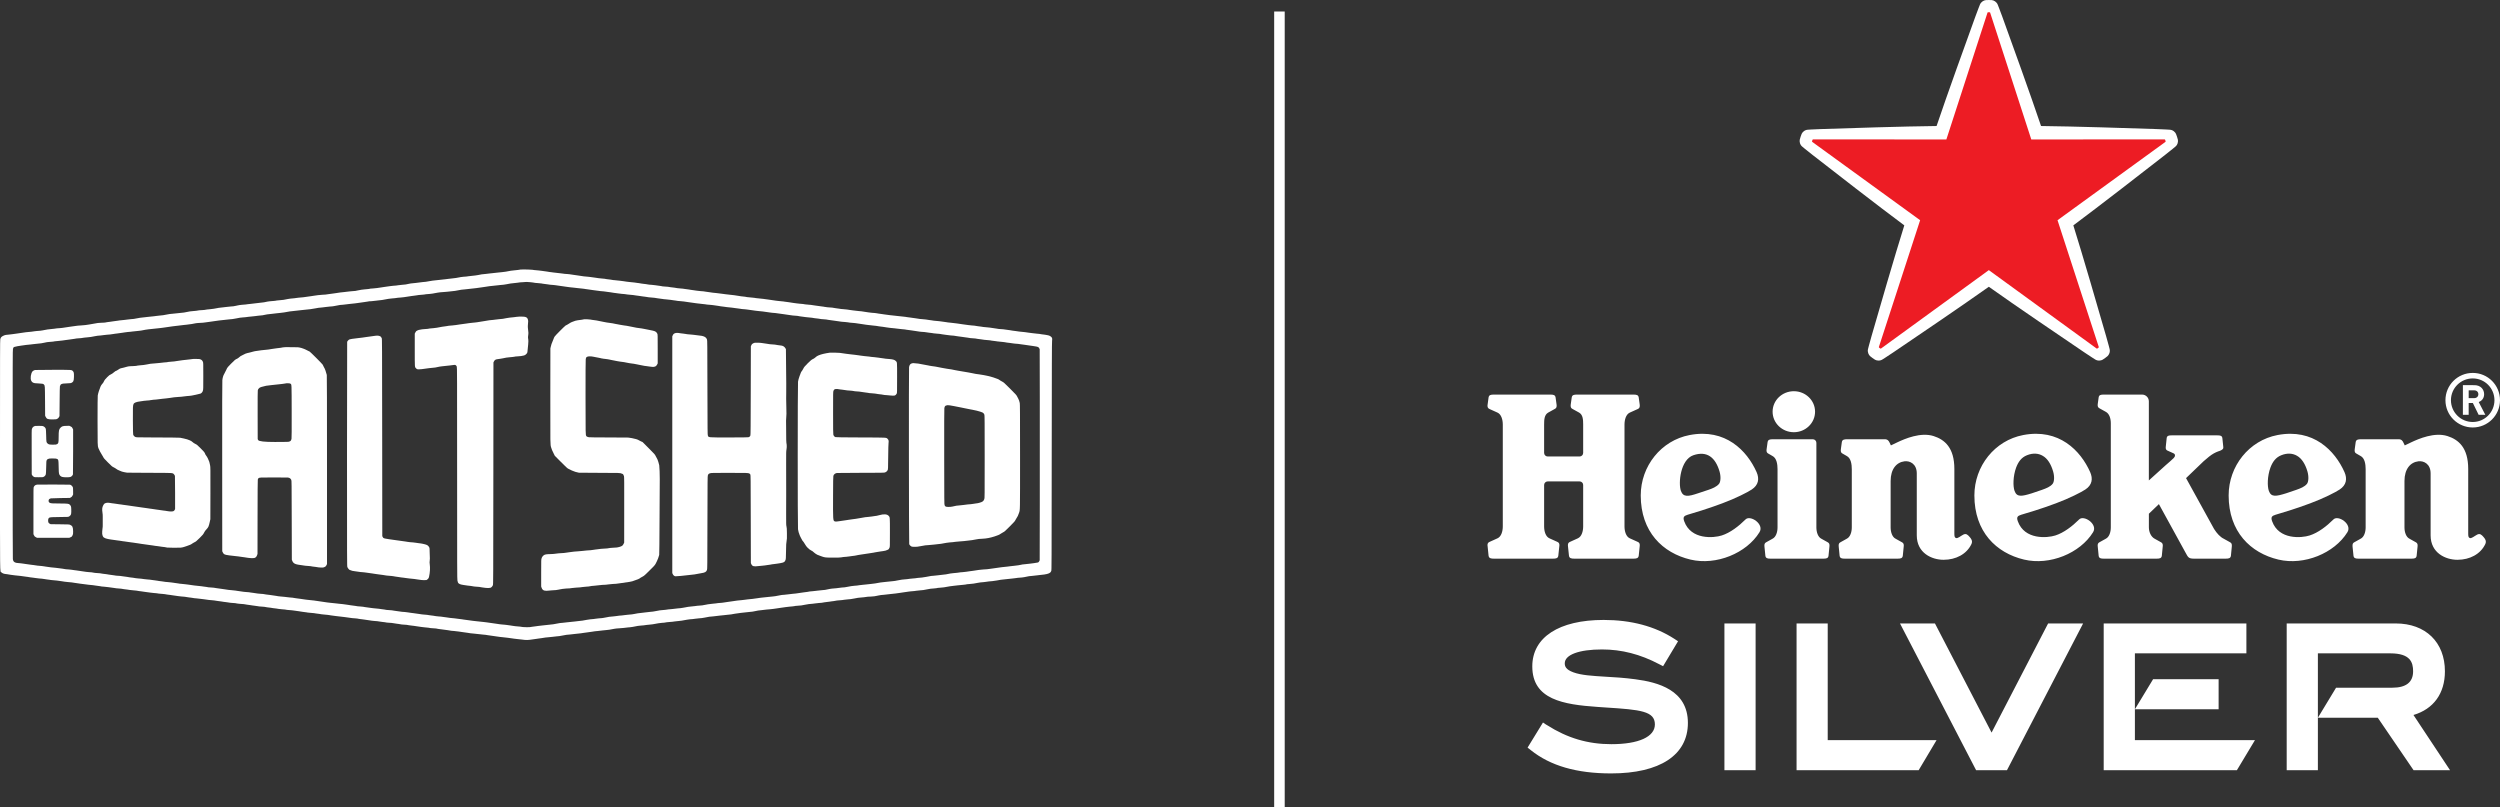
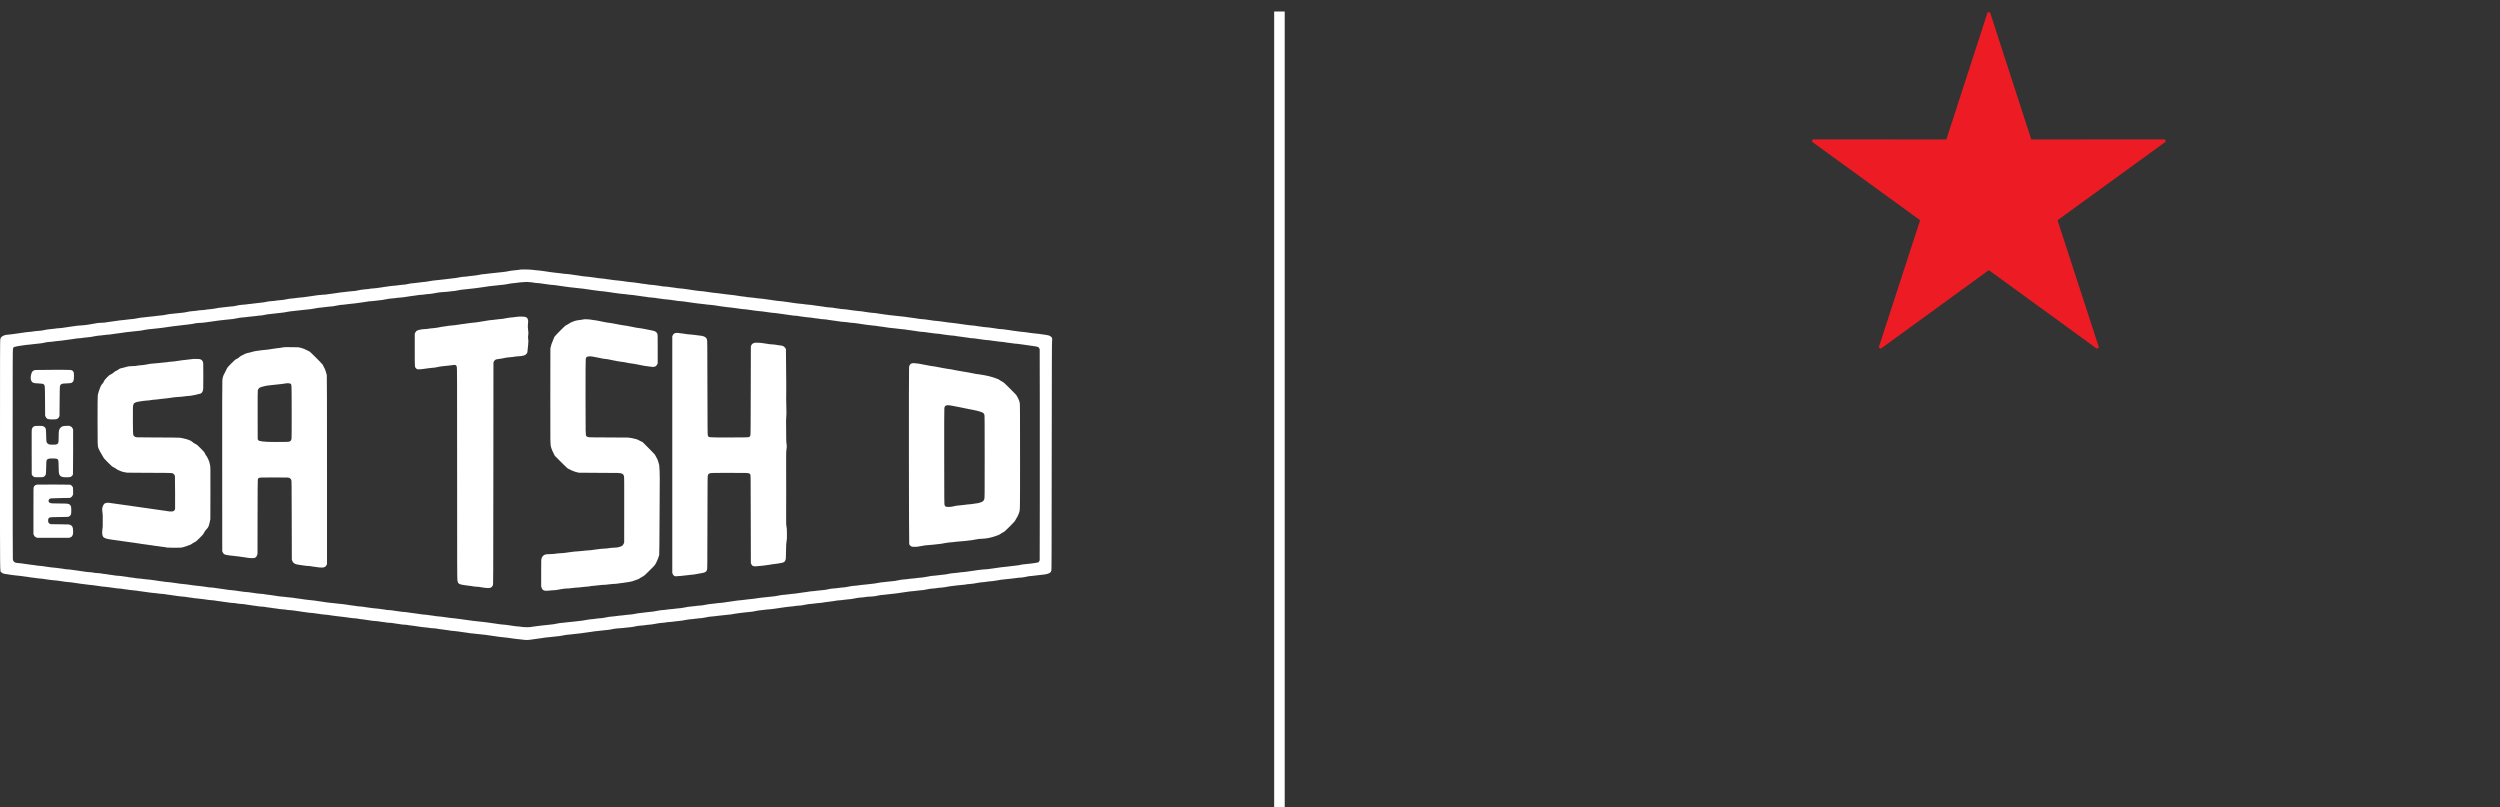
<svg xmlns="http://www.w3.org/2000/svg" id="Layer_1" version="1.1" viewBox="0 0 237.332 76.635">
  <rect x="0" y="0" width="237.332" height="76.635" fill="#333333" stroke="none" />
  <defs>
    <style>
      .st0 {
        fill-rule: evenodd;
      }

      .st0, .st1 {
        fill: #fff;
      }

      .st2 {
        fill: #ed1c24;
      }

      .st3 {
        fill: none;
        stroke: #fff;
      }
    </style>
  </defs>
  <g>
    <path class="st1" d="M49.437,25.587c-.034.003-.158.022-.273.041-.115.019-.275.036-.355.038-.141.004-.44.051-.791.124-.096.019-.259.041-.364.046-.105.006-.302.026-.438.045-.134.02-.326.04-.427.047-.099.006-.251.022-.336.036-.085.015-.216.031-.292.036-.296.023-.338.028-.436.045-.055.009-.201.038-.328.063-.125.027-.375.06-.554.075-.18.015-.357.036-.392.044-.075.019-.22.035-.452.047-.095.007-.208.019-.255.03s-.125.025-.175.033c-.05.008-.176.031-.282.051s-.279.042-.391.048c-.111.007-.262.023-.339.038-.076.014-.193.03-.264.034-.316.027-.55.052-.608.067-.037.01-.186.025-.336.036-.156.011-.402.046-.583.081-.302.058-.371.067-.672.09-.08.007-.217.024-.302.038-.086.014-.213.031-.283.036-.138.011-.468.046-.525.055-.021.004-.102.02-.182.035-.08.017-.158.032-.173.036-.015.003-.072.013-.127.025-.056.01-.203.025-.328.031-.126.006-.289.024-.364.04-.075.014-.169.03-.209.031-.04.003-.155.012-.254.019-.101.006-.242.023-.313.036-.073.016-.195.032-.273.038-.079.006-.2.024-.27.039-.069.014-.223.037-.337.051-.115.015-.279.038-.364.053-.084.015-.256.033-.382.039-.126.007-.23.014-.236.017-.005.003-.046.012-.091.019-.046.008-.094.015-.109.018-.063.012-.255.03-.391.037-.135.006-.348.04-.674.107-.071.015-.145.032-.169.036-.022.005-.136.013-.254.02-.118.007-.255.02-.304.028-.138.025-.365.052-.546.064-.16.009-.247.019-.338.036-.11.022-.217.037-.363.055-.045.004-.151.019-.237.034-.085.014-.207.03-.272.037-.065.007-.187.023-.274.037-.215.036-.27.041-.547.054-.135.007-.321.024-.417.037-.095.015-.247.035-.336.047-.091.012-.225.031-.3.046-.075.013-.186.028-.246.034-.061.007-.178.024-.264.037-.192.032-.264.04-.683.074-.07.005-.159.017-.2.025-.04.01-.125.022-.191.027-.388.034-.515.05-.645.076-.442.089-.37.079-.802.117-.274.024-.308.029-.331.042-.009.006-.083.015-.162.02-.338.025-.567.048-.631.065-.178.049-.467.095-.74.116-.166.014-.37.039-.456.053-.084.016-.237.034-.339.041-.102.004-.252.022-.335.036-.169.028-.249.037-.517.054-.1.007-.218.021-.264.029-.044.008-.127.024-.182.034-.054.01-.129.026-.163.036-.036.01-.098.021-.142.027-.044.007-.084.014-.093.018-.007.005-.116.014-.239.019-.124.006-.323.027-.437.046-.113.019-.292.039-.394.046-.167.008-.42.048-.798.124-.072.015-.216.033-.319.039-.172.01-.535.056-.56.072-.006.003-.109.012-.23.019-.119.006-.238.014-.264.017-.025.004-.082.013-.127.019-.046.006-.122.019-.173.029-.05.009-.176.021-.282.026-.188.008-.425.043-.619.09-.157.04-.336.065-.581.084-.127.008-.31.028-.41.043-.1.015-.264.032-.364.038-.182.011-.33.032-.482.064-.282.063-.517.096-.819.117-.076.005-.18.018-.231.027-.05.01-.149.022-.218.029-.386.031-.549.049-.598.062-.029.011-.176.027-.327.038-.266.021-.535.061-.809.119-.169.035-.18.037-.419.053-.106.006-.261.022-.347.038-.087.014-.214.03-.282.036-.124.009-.413.039-.53.054-.033.004-.066.011-.074.015-.006.005-.075.014-.149.02-.077.007-.227.028-.337.046-.111.02-.252.04-.319.047-.066.005-.136.014-.159.018-.022.005-.08.014-.127.019-.048.007-.092.015-.1.02-.024.014-.124.022-.429.033-.255.008-.407.026-.622.073-.169.038-.345.068-.519.091-.111.014-.271.038-.359.053-.087.017-.279.033-.431.038-.151.004-.364.024-.478.044-.113.019-.255.038-.316.044-.058.004-.207.025-.327.046-.119.021-.258.04-.308.047-.151.013-.333.041-.35.052-.009.006-.105.016-.215.021-.246.015-.344.025-.528.056-.081.016-.237.031-.342.037-.172.009-.364.037-.805.126-.115.023-.207.033-.517.054-.055.005-.134.013-.173.018-.297.045-.44.064-.582.071-.092.004-.221.017-.291.029-.323.051-.637.097-.819.12-.111.012-.273.035-.364.051-.091.015-.237.033-.328.04-.378.028-.46.044-.628.126-.177.085-.238.154-.282.328-.024.096-.027,1.294-.027,10.95C0,55.275-.013,54.177.129,54.33c.074.082.222.144.39.162.051.007.122.015.163.019.041.006.118.019.173.03.054.01.129.023.164.027.257.03.379.047.419.054.045.009.282.034.518.053.129.011.169.016.328.046.05.01.143.022.209.029s.131.015.148.018c.017.003.07.013.118.021.05.006.093.014.098.016.009.001.161.021.3.037.04.005.118.016.173.025.182.03.227.037.364.046.259.018.355.03.5.055.081.013.187.03.237.036.052.006.11.014.136.018.025.004.092.013.146.019s.104.016.109.019c.006.003.13.015.275.026.146.01.285.023.308.029.024.003.103.016.18.025.077.011.158.022.183.026.025.006.107.018.182.027.075.012.157.023.182.029.123.02.223.031.346.038.173.008.471.044.593.071.021.005.079.014.127.018.169.017.265.032.434.064.051.009.154.022.228.028.075.007.142.016.146.019.02.011.304.048.419.054.169.01.37.029.383.037.006.003.052.01.103.015.05.007.11.015.134.02.066.014.14.024.27.037.063.005.121.013.127.017.005.004.056.012.11.018.056.008.106.016.111.02.005.003.103.012.219.018.114.005.298.026.408.045.111.019.257.039.327.045.071.006.16.017.201.028.131.027.284.044.596.064.068.005.128.01.137.015.007.005.058.015.111.02.053.006.103.015.109.018.01.006.167.025.31.038.036.002.138.018.227.035.088.015.249.033.354.038.106.006.234.019.284.027.051.01.118.021.156.026.033.006.084.014.108.019.025.003.095.012.154.017.115.012.157.018.31.046.05.01.144.022.209.029.161.015.183.019.373.05.091.014.244.033.342.04.098.006.191.014.209.016.018.004.08.012.14.019.059.006.114.016.12.02.013.007.122.018.39.034.08.006.166.016.191.02.118.023.142.026.209.036.041.004.102.012.137.018.036.005.104.012.155.019.092.011.143.019.228.035.023.006.115.019.2.028.086.009.225.029.309.045.084.014.22.031.301.036.335.024.359.027.751.093.023.004.096.011.163.018.067.007.15.019.186.028.085.02.201.034.384.046.128.008.254.021.607.071.02.004.135.019.255.035.12.017.239.033.264.038.073.012.196.024.391.036.099.007.187.016.193.021.007.003.073.015.146.025.074.011.155.023.18.026.024.003.093.012.153.02.06.006.121.015.136.018.016.002.066.01.111.017.045.008.097.016.118.02.02.005.086.012.145.017.061.006.151.019.201.027.05.01.13.02.179.027.049.006.102.015.119.018s.122.012.233.018c.21.012.241.016.406.05.054.012.142.022.191.025.187.009.436.028.445.035.005.003.056.011.11.018.054.007.104.016.11.019.005.003.059.012.118.018.121.012.235.027.29.04.02.003.066.011.1.016.034.006.085.013.11.017.024.004.091.013.145.019.106.01.18.022.255.036.026.004.074.012.11.016.036.005.084.012.11.019.023.004.14.013.262.019.12.006.221.014.227.018.007.004.052.012.102.018.048.005.118.019.153.027.036.009.128.02.205.026.08.004.15.014.157.018.007.005.057.014.11.02.054.005.103.013.108.017.01.006.17.026.302.036.051.006.095.013.228.038.098.018.162.024.353.037.11.006.212.014.228.018.015.002.065.011.11.018.045.007.095.015.11.018.027.004.206.019.446.038.07.005.156.016.191.025.059.015.244.04.47.065.056.007.104.015.11.018.007.003.116.02.239.037.125.015.243.032.264.035.019.002.081.01.135.018.055.006.106.016.111.02.005.003.128.016.275.026.145.01.285.023.308.027.023.005.073.013.107.019.035.005.089.011.119.017.03.004.094.012.145.019.051.006.11.014.136.018.023.005.081.013.126.021.046.008.088.015.092.015.031.007.234.027.366.036.085.006.173.014.196.018.024.004.089.014.145.02.057.007.109.015.116.02.006.003.051.011.1.015.199.02.278.032.424.057.086.014.217.03.292.034.193.014.312.027.491.057.086.014.197.029.247.033.049.005.175.022.28.039.22.034.249.037.509.054.106.006.198.015.204.019.006.004.072.018.145.028.073.011.146.021.161.024.015.003.085.011.155.018.071.007.169.02.219.03.17.03.199.035.364.053.176.021.224.029.364.055.05.008.18.021.29.028.204.011.243.016.401.045.143.027.175.032.327.046.081.007.162.016.183.02.147.031.257.046.399.052.219.011.327.022.438.044.139.028.189.036.308.048.06.005.151.018.201.026.05.01.119.022.155.027.034.005.084.014.108.019.025.005.138.014.249.019.111.005.222.013.245.018.024.005.067.012.098.017.032.006.074.013.1.018.081.015.152.025.291.038.075.006.153.014.174.02.126.027.33.058.464.069.044.005.15.019.236.034.085.016.227.032.317.038.208.015.361.031.374.038.005.003.048.011.099.017.052.008.104.016.119.019.016.005.125.013.245.018.121.005.24.014.264.019.026.006.066.015.092.019.025.005.064.012.087.018.022.004.088.014.145.02.059.005.157.018.222.028.302.043.507.071.577.077.042.004.084.011.091.016.015.01.076.02.234.039.039.005.154.013.254.02q.2.013.446.052c.094.015.239.037.318.047.08.01.167.022.191.027.026.005.173.025.325.045.153.021.285.043.293.047.008.005.132.017.276.026.144.011.341.031.439.047.199.03.258.036.515.056.099.008.185.015.19.017.053.012.153.027.228.037.051.005.11.013.136.018s.106.016.182.027c.077.009.157.022.182.026.024.006.17.027.327.047.157.021.303.041.328.046.025.004.101.012.172.017.19.017.44.044.564.063.061.009.144.021.186.027.042.004.106.014.141.019.037.004.094.013.133.018.038.005.089.013.114.018.114.021.165.027.319.037.148.01.312.027.482.053.355.055.54.05,1.027-.027.061-.009.15-.022.201-.028.051-.005.185-.024.3-.044.114-.019.258-.038.318-.043.094-.008.257-.034.355-.056.015-.004.106-.011.2-.018.254-.017.343-.026.455-.046.139-.024.221-.033.391-.045.22-.015.31-.028.51-.069.324-.067.554-.1.792-.111.094-.006.242-.022.327-.038.085-.016.24-.031.345-.038.106-.006.256-.023.337-.036.081-.014.183-.03.228-.035.175-.02.378-.049.474-.065.054-.009.14-.021.19-.027.05-.005.136-.017.19-.027.215-.036.301-.048.519-.064.175-.015.445-.044.482-.056.035-.009.16-.021.374-.038.152-.01.261-.028.728-.117.1-.02.307-.04.464-.046.155-.006.353-.022.44-.037.167-.027.352-.048.396-.047.115.007.76-.093.919-.142.03-.009.14-.021.246-.027.223-.014.468-.041.573-.064.04-.009.168-.022.282-.028.193-.011.361-.038.867-.134.101-.02.254-.038.338-.04.144-.003.237-.013.442-.054.05-.008.169-.021.263-.025.204-.01.301-.022.51-.055.086-.014.239-.032.346-.037.168-.01.339-.036.811-.126.069-.014.192-.029.27-.037.082-.006.193-.016.25-.02.057-.004.171-.02.255-.033.083-.014.233-.032.334-.037.243-.016.355-.031.527-.065.479-.096.52-.101.81-.119.085-.004.22-.02.3-.034.081-.014.215-.031.3-.037.244-.02.325-.028.444-.046.062-.009.21-.026.329-.036.36-.034.389-.037.71-.101.172-.033.428-.069.574-.081.146-.011.304-.029.354-.039.094-.017.14-.022.501-.054.244-.02.253-.022.444-.062.329-.069.408-.083.557-.092.136-.01.506-.053.608-.072.021-.004.127-.012.237-.018.112-.007.275-.023.37-.04.092-.016.282-.042.419-.06.136-.019.269-.039.294-.045.025-.007.094-.017.154-.021.061-.006.2-.025.31-.044.111-.02.281-.039.382-.045.101-.006.235-.018.3-.027.066-.01.145-.02.177-.026.033-.004.064-.012.072-.016.009-.005.121-.015.252-.021.253-.013.329-.022.68-.094.244-.05.447-.077.672-.089.077-.004.203-.02.283-.035.077-.015.238-.033.353-.04.263-.015.248-.013.495-.062.046-.009.139-.021.208-.027.069-.004.196-.021.282-.035.086-.015.198-.032.247-.037.052-.005.121-.013.158-.018.058-.006.126-.017.324-.056.016-.002.107-.011.2-.017.261-.019.324-.025.492-.055.084-.015.24-.03.345-.037.107-.007.217-.016.246-.021.111-.014.258-.04.355-.061.258-.056.444-.083.702-.099.092-.007.186-.015.211-.019.328-.052.434-.062.667-.065.115-.002.266-.016.337-.029.071-.014.155-.03.184-.035.031-.006.128-.024.219-.044.166-.034.242-.044.518-.064.086-.007.223-.023.311-.036.083-.015.264-.034.4-.045.134-.011.299-.028.363-.039.138-.023.179-.028.373-.052.251-.032.261-.034.295-.044.019-.005.073-.012.123-.018.139-.015.508-.069.519-.075.004-.003.079-.01.163-.017.272-.019.37-.031.519-.056.081-.013.231-.029.337-.036.254-.016.357-.03.684-.098.277-.056.32-.062.645-.084.165-.012.334-.036.36-.052.007-.005.12-.014.254-.021.224-.011.36-.031.896-.132.105-.021.276-.042.381-.047.106-.007.261-.023.346-.04.15-.024.273-.036.537-.053.133-.009.326-.037.351-.053.009-.004.117-.015.242-.021.22-.01.553-.059.772-.11.12-.028.358-.057.573-.07.076-.005.206-.021.291-.037.141-.024.215-.033.528-.057.103-.007.278-.032.418-.06.292-.059.528-.093.693-.103.104-.007.26-.024.345-.037.152-.024.255-.036.499-.053.071-.005.194-.02.273-.034.134-.024.213-.032.582-.058.072-.007.177-.021.237-.035.061-.015.133-.029.164-.034.156-.027.267-.047.278-.055.007-.005.141-.017.296-.028.154-.013.347-.034.427-.048.08-.015.251-.035.381-.045.485-.039.796-.116.909-.228.034-.035.076-.102.095-.149.034-.084.034-.452.043-10.867.009-8.751.015-10.816.034-10.97.029-.23.013-.299-.091-.393-.063-.059-.164-.113-.234-.127-.015-.003-.06-.014-.101-.024-.039-.01-.111-.025-.161-.03-.048-.007-.101-.015-.117-.019-.017-.003-.083-.012-.149-.019-.065-.007-.13-.015-.145-.018-.017-.003-.064-.012-.109-.019-.046-.006-.098-.015-.119-.02-.02-.003-.109-.011-.2-.017-.156-.01-.389-.035-.483-.055-.025-.003-.171-.023-.327-.043-.155-.021-.302-.041-.327-.047-.026-.004-.101-.012-.172-.018-.259-.021-.499-.05-.734-.089-.027-.005-.098-.014-.158-.02-.06-.007-.121-.015-.136-.018-.016-.003-.065-.011-.11-.018-.046-.007-.098-.016-.118-.021-.021-.004-.073-.012-.119-.016-.137-.013-.376-.045-.527-.073-.026-.005-.131-.012-.237-.017-.195-.011-.21-.012-.382-.045-.055-.011-.141-.023-.19-.028-.109-.014-.286-.04-.438-.065-.06-.011-.17-.022-.246-.026-.144-.008-.344-.026-.396-.037-.017-.003-.067-.011-.113-.018-.045-.007-.094-.014-.108-.017-.015-.004-.081-.011-.146-.019-.066-.007-.131-.015-.146-.018-.065-.011-.186-.031-.223-.035-.023-.004-.064-.011-.096-.017-.029-.005-.146-.015-.259-.021-.113-.006-.273-.023-.354-.039-.084-.014-.22-.034-.306-.042-.084-.01-.199-.026-.254-.035-.173-.031-.333-.056-.437-.065-.054-.005-.121-.013-.146-.019-.158-.027-.302-.044-.463-.055-.206-.013-.292-.023-.335-.035-.017-.005-.059-.012-.093-.017-.238-.032-.472-.065-.518-.073-.03-.006-.1-.015-.156-.02-.055-.007-.128-.015-.164-.018-.034-.005-.142-.013-.236-.02-.094-.006-.179-.015-.186-.02-.019-.012-.062-.018-.195-.032-.066-.006-.139-.016-.164-.021-.025-.004-.082-.011-.128-.018-.078-.009-.128-.017-.211-.034-.061-.013-.203-.026-.391-.038-.21-.014-.217-.014-.425-.052-.092-.016-.209-.034-.264-.039-.055-.006-.141-.017-.191-.026-.05-.01-.141-.023-.201-.029s-.129-.015-.154-.02c-.025-.003-.11-.016-.191-.026-.079-.011-.148-.022-.153-.025-.017-.008-.159-.024-.339-.038-.2-.013-.255-.019-.418-.044-.07-.012-.189-.025-.264-.03-.134-.008-.384-.036-.474-.052-.036-.007-.187-.026-.545-.073-.035-.003-.083-.012-.106-.016-.052-.01-.294-.047-.404-.058-.044-.006-.125-.019-.178-.03-.053-.01-.134-.02-.181-.024-.048-.003-.159-.01-.25-.018-.091-.006-.233-.023-.32-.038-.084-.016-.242-.039-.353-.053-.192-.024-.264-.036-.348-.054-.021-.004-.119-.013-.218-.018-.17-.011-.28-.023-.553-.063-.132-.02-.204-.029-.336-.047-.108-.013-.183-.025-.246-.038-.103-.017-.164-.024-.348-.034-.105-.007-.212-.016-.237-.02-.023-.005-.1-.017-.17-.027-.139-.021-.152-.022-.364-.051-.168-.023-.24-.036-.294-.049-.021-.005-.135-.013-.253-.018-.119-.006-.221-.013-.226-.018-.006-.004-.06-.012-.119-.019-.06-.006-.123-.014-.14-.019-.019-.003-.046-.01-.065-.014-.018-.004-.084-.014-.151-.02-.063-.006-.195-.024-.289-.039q-.255-.039-.374-.052c-.06-.007-.149-.02-.199-.029-.162-.029-.186-.033-.359-.044-.207-.013-.336-.026-.387-.037-.116-.027-.263-.044-.519-.062-.126-.011-.248-.023-.273-.03-.058-.013-.134-.023-.328-.044-.154-.016-.316-.042-.473-.073-.044-.009-.138-.021-.205-.027-.068-.006-.14-.015-.16-.02-.02-.005-.049-.011-.067-.014-.046-.011-.337-.039-.572-.058-.068-.004-.159-.015-.201-.025-.043-.009-.16-.027-.259-.038-.218-.024-.265-.033-.5-.073-.057-.01-.154-.021-.219-.029-.066-.006-.148-.017-.182-.026-.058-.013-.249-.035-.593-.062-.072-.007-.148-.015-.169-.02-.022-.003-.057-.012-.079-.016-.02-.005-.097-.013-.168-.018-.388-.031-.471-.039-.556-.055-.025-.006-.07-.014-.1-.019-.031-.005-.071-.011-.092-.017-.02-.003-.102-.013-.181-.02-.08-.007-.162-.016-.182-.02-.02-.007-.174-.03-.343-.054-.169-.023-.321-.047-.337-.051-.016-.005-.135-.018-.266-.029-.217-.019-.461-.046-.549-.063-.063-.011-.179-.027-.28-.038-.054-.005-.12-.012-.145-.018-.182-.029-.32-.046-.437-.055-.198-.015-.487-.048-.591-.071-.021-.004-.082-.013-.137-.019-.054-.006-.178-.023-.273-.039-.238-.039-.235-.039-.459-.052-.113-.006-.294-.026-.405-.045-.111-.02-.252-.04-.318-.046-.065-.007-.134-.017-.155-.021-.02-.005-.072-.011-.118-.018-.047-.005-.093-.012-.108-.018-.017-.004-.064-.012-.11-.017-.069-.009-.242-.032-.392-.052-.02-.003-.059-.01-.091-.016-.03-.006-.143-.015-.254-.022-.171-.009-.446-.046-.537-.071-.014-.004-.089-.013-.164-.02-.074-.006-.177-.019-.227-.027-.228-.043-.301-.051-.553-.063-.114-.005-.214-.014-.221-.019-.008-.005-.046-.014-.084-.019-.039-.006-.08-.014-.093-.017-.012-.004-.073-.012-.135-.018-.15-.015-.203-.023-.388-.055-.086-.015-.239-.032-.342-.037-.195-.01-.288-.02-.338-.034-.017-.006-.068-.013-.118-.02-.048-.005-.092-.013-.1-.016-.007-.004-.081-.012-.166-.019-.087-.006-.187-.02-.227-.029-.041-.008-.109-.021-.156-.027-.045-.006-.094-.015-.109-.018-.014-.004-.08-.012-.145-.017-.113-.01-.151-.016-.255-.038-.051-.011-.321-.038-.537-.055-.078-.006-.177-.018-.218-.026-.086-.018-.16-.03-.309-.048-.195-.022-.218-.025-.319-.04-.098-.018-.196-.028-.482-.051-.08-.006-.158-.013-.173-.016-.014-.003-.064-.011-.11-.019-.045-.007-.094-.015-.108-.018-.015-.003-.08-.011-.146-.018-.065-.007-.131-.015-.147-.018-.016-.003-.073-.011-.128-.017-.055-.006-.126-.019-.161-.03-.036-.009-.12-.017-.191-.017-.069,0-.239-.016-.374-.038-.134-.021-.278-.042-.318-.047-.101-.012-.286-.037-.436-.06-.072-.012-.172-.023-.227-.027-.184-.014-.392-.032-.43-.04-.112-.021-.249-.042-.344-.052-.173-.02-.259-.033-.383-.056-.018-.005-.13-.02-.244-.035-.212-.027-.266-.036-.384-.057-.034-.006-.112-.014-.173-.017-.195-.008-.379-.028-.536-.055-.086-.015-.215-.031-.291-.034-.174-.011-.46-.044-.56-.065-.042-.009-.129-.021-.193-.027-.063-.005-.13-.014-.15-.017-.019-.004-.07-.012-.116-.019-.045-.007-.098-.016-.118-.02-.021-.003-.131-.02-.245-.034-.115-.015-.23-.031-.255-.036-.095-.016-.231-.033-.319-.038-.198-.014-.383-.032-.392-.036-.062-.037-.991-.073-1.273-.049M50.265,26.781c.03.005.108.014.172.019.066.006.139.013.165.02.026.004.069.013.1.017.029.006.074.014.1.018.025.004.134.013.246.019.215.012.305.021.353.035.015.005.058.013.091.018.035.006.094.015.129.019.035.005.13.018.208.027.081.01.163.021.183.024.108.023.226.037.555.06.085.007.159.015.166.019.017.009.302.052.49.071.053.006.116.014.136.019.075.015.224.038.5.072.034.003.152.019.263.034.112.014.274.031.365.038.09.006.195.019.236.028.066.015.257.036.601.064.068.005.129.012.135.017.005.004.051.012.101.017.052.005.111.015.136.019.025.004.096.015.155.021.165.018.253.03.382.056.019.003.101.015.182.025.231.029.27.033.327.043.119.022.17.027.292.038.071.004.179.014.245.02.065.005.159.017.21.027.05.009.16.025.245.035.085.01.176.021.201.025.025.004.107.017.181.03.075.012.157.025.183.029.025.003.094.011.153.018.061.006.18.023.265.037.085.015.224.03.309.037.178.01.384.033.528.06.055.011.181.022.281.028.156.008.399.038.574.071.025.006.095.014.154.019.094.009.194.023.502.073.024.005.094.012.154.018.059.008.15.02.2.03.051.009.115.02.145.025.031.005.125.013.21.018.2.012.367.027.38.035.006.004.055.012.108.019.052.005.103.014.11.018.007.005.069.014.139.02.122.011.173.017.255.034.02.004.084.012.144.019s.114.015.12.019c.006.006.104.014.217.019.113.005.297.024.408.044.111.02.255.041.32.047.066.006.131.015.146.019.015.002.063.01.109.017.045.007.098.016.118.02.019.006.115.013.21.017.174.009.305.021.372.037.064.013.139.025.355.053.114.016.23.032.255.036.089.015.224.034.455.064.086.01.174.022.2.026.09.017.341.046.473.054.075.004.194.017.265.029.07.012.147.023.172.027.059.01.266.026.432.038.076.005.142.013.15.017.013.008.188.034.501.072.074.009.152.022.223.038.023.004.087.014.145.019.056.006.157.019.219.028.062.009.164.024.225.032.116.017.223.029.47.049.075.006.165.019.201.027.034.007.12.019.187.026.068.006.14.015.162.02.02.004.079.011.13.018.051.005.106.013.12.017.063.017.137.025.528.056.066.006.159.017.21.027.051.009.193.029.319.045.125.014.292.038.372.053.08.014.226.032.324.037.099.005.264.022.366.036.325.049.419.061.519.073.056.008.116.015.138.02.086.018.153.027.273.035.231.015.362.029.518.055.193.031.256.041.392.054.06.007.149.019.2.027.152.029.194.034.306.046.063.007.18.023.266.038.086.015.199.031.255.036.295.021.409.03.444.036.021.005.067.013.103.018.034.006.076.014.09.018.015.004.063.011.109.016.303.035.436.053.491.066.036.008.154.021.265.027.175.011.525.056.552.072.006.003.077.011.157.018s.186.019.236.028c.217.041.294.049.536.063.103.006.194.014.199.017.007.004.057.013.112.02.054.008.105.015.111.019.005.004.064.012.127.017.154.015.204.022.388.054.083.014.205.032.268.038.064.005.152.018.197.028.136.028.304.047.573.062.101.006.216.019.255.027.129.028.29.046.568.064.073.003.15.011.173.017.088.02.407.065.507.075.033.001.108.012.162.024.127.024.182.033.319.049.06.007.126.015.145.019.088.016.469.061.619.07.091.005.185.015.21.021.077.017.114.024.208.034.051.007.108.016.127.019.021.004.087.012.146.019.061.005.126.014.145.017.064.014.14.026.365.056.12.015.263.035.319.045.096.014.157.021.464.046.079.005.179.017.223.027.042.009.221.03.399.046.179.016.34.031.36.034.019.006.052.012.073.017.02.004.115.017.209.028.24.029.293.036.345.047.145.027.148.027.429.064.161.02.235.031.296.046.023.006.1.013.173.019.268.016.39.028.54.055.084.015.187.03.228.033.039.004.108.012.149.017.043.006.113.016.155.021.042.005.089.015.104.019.052.012.172.024.36.034.106.008.203.016.221.019.016.003.067.012.111.018.046.007.098.017.118.021.037.007.061.01.31.044.081.01.164.02.182.024.107.021.196.031.309.038.279.018.406.033.51.057.059.013.17.03.245.036.075.007.226.028.336.045.112.019.253.039.318.045.066.006.161.02.211.028.051.01.118.021.154.026.034.006.085.013.108.018.026.005.14.013.256.019.114.006.211.014.218.017.005.004.054.012.109.02.055.006.105.015.109.018.005.003.062.011.128.017.066.006.168.02.228.03s.139.021.178.027c.038.003.084.01.101.014.016.005.124.014.239.021.115.006.25.019.3.028.051.01.116.022.145.027.052.01.234.033.437.056.052.006.095.013.1.017.019.01.308.04.528.054.065.004.154.016.2.025.046.01.114.023.155.028s.11.014.156.021c.044.006.113.013.152.017.041.003.143.017.229.033.133.024.247.036.555.057.05.003.181.023.272.039.02.003.107.016.192.026.086.011.179.023.209.029.101.017.254.04.364.053.144.018.344.046.373.053.005.002.058.01.118.019.06.009.114.017.118.019.005,0,.046.008.09.015.162.031.236.075.28.17l.04.086.01,4.632c.004,2.547.004,7.054,0,10.016l-.01,5.385-.045.092c-.04.079-.058.096-.132.122-.046.017-.211.044-.365.06-.151.016-.31.037-.35.046-.04.01-.222.031-.407.045-.183.015-.339.03-.347.036-.007.005-.057.015-.111.025-.055.009-.184.034-.289.054-.105.02-.286.043-.401.049-.115.007-.271.024-.346.038-.074.014-.193.031-.264.035-.207.016-.491.045-.539.057-.024.004-.133.019-.244.033-.11.014-.272.037-.363.052-.092.017-.218.034-.282.04-.065.005-.189.022-.277.038-.184.03-.263.037-.586.053-.131.006-.325.025-.438.044-.111.02-.274.044-.364.056-.091.012-.185.025-.209.031-.025.004-.138.018-.253.033-.114.014-.273.037-.354.052-.082.015-.234.032-.339.038-.106.005-.213.013-.238.018-.023.006-.073.013-.109.018-.035.005-.119.017-.19.026-.071.01-.212.022-.316.029s-.251.025-.329.039c-.199.042-.197.042-.411.08-.112.019-.284.039-.391.045-.106.006-.281.027-.391.046-.11.018-.294.038-.407.043-.111.005-.211.014-.219.018-.007.006-.054.013-.104.018-.048.006-.204.035-.346.065-.142.03-.33.059-.418.066-.291.021-.62.058-.641.071-.008.005-.108.013-.222.019-.114.005-.247.018-.292.029-.109.019-.352.05-.535.061-.187.013-.249.022-.483.068-.106.02-.215.041-.245.045-.03.004-.084.016-.117.024-.036.009-.138.022-.228.028-.26.018-.371.029-.537.055-.086.014-.24.03-.345.037-.17.011-.373.042-.812.125-.071.013-.244.034-.383.047-.288.025-.358.032-.431.047-.08.016-.133.022-.341.035-.105.007-.259.024-.345.039-.195.034-.205.036-.437.05-.192.013-.44.051-.769.119-.099.02-.184.035-.191.033-.034-.006-.393.028-.528.052-.084.014-.205.031-.272.035-.301.022-.546.047-.596.063-.029.008-.133.03-.227.046-.095.017-.198.037-.227.046-.031.008-.154.02-.274.026-.119.005-.312.026-.427.045-.115.02-.294.04-.397.046-.104.006-.225.017-.273.026-.047.009-.091.012-.098.007-.009-.004-.03,0-.047.011-.018.009-.091.023-.159.029-.071.006-.23.026-.354.046-.126.018-.322.047-.438.063-.114.015-.254.037-.308.045-.056.009-.186.021-.292.028-.106.005-.28.027-.39.046-.111.018-.286.038-.392.044-.106.006-.212.014-.236.019-.026.005-.074.013-.11.017-.035.005-.125.021-.199.037-.267.054-.412.079-.555.09-.259.02-.345.029-.466.047-.134.021-.383.047-.572.06-.071.006-.176.019-.238.029-.059.01-.145.023-.19.029-.174.024-.36.049-.455.063-.097.017-.19.026-.468.047-.074.006-.193.021-.264.035-.072.012-.21.03-.304.036-.27.019-.505.048-1.02.128-.177.027-.192.028-.454.064-.086.011-.188.028-.227.036-.041.009-.131.02-.202.026-.341.025-.411.031-.554.057-.085.014-.24.03-.345.036-.172.01-.675.087-.708.107-.007.004-.053.012-.101.017-.047.007-.093.016-.1.021-.007.005-.082.013-.165.017-.321.023-.415.031-.564.057-.086.013-.239.03-.346.037-.184.011-.377.041-.751.116-.097.02-.229.04-.291.045-.062.004-.178.015-.258.021-.081.006-.205.022-.276.034-.071.013-.222.031-.336.037-.115.007-.22.016-.235.019s-.077.011-.136.018c-.06.005-.142.018-.183.027-.04.007-.166.019-.281.026-.188.012-.275.025-.565.083-.281.056-.413.075-.582.083-.105.005-.28.026-.391.044-.111.018-.284.04-.392.047-.181.009-.655.082-.772.116-.067.021-.323.051-.554.065-.093.007-.233.021-.31.035-.075.014-.207.029-.292.036-.085.007-.195.016-.246.02-.049.003-.164.02-.25.035-.088.015-.232.033-.319.037-.135.008-.265.02-.386.037-.015.002-.096.019-.182.035-.085.017-.183.037-.218.04-.034.005-.093.017-.128.024-.067.017-.21.032-.441.046-.077.004-.212.02-.299.035-.151.027-.209.033-.52.057-.069.006-.212.028-.319.047-.404.078-.474.089-.785.117-.176.016-.349.036-.382.045-.036.008-.191.025-.346.036s-.317.029-.361.038c-.044.01-.22.03-.39.044-.333.028-.336.03-.533.07-.35.071-.444.085-.754.113-.186.017-.342.033-.35.038-.016.009-.096.019-.305.033-.18.012-.457.044-.474.055-.005.004-.056.012-.11.017-.114.011-.359.043-.42.056-.159.034-.228.04-.499.04-.168,0-.336-.006-.371-.015-.132-.028-.393-.058-.696-.078-.065-.004-.181-.021-.254-.035-.073-.014-.183-.031-.243-.038-.191-.021-.25-.029-.262-.037-.006-.003-.067-.012-.138-.018-.071-.007-.151-.015-.182-.019-.03-.004-.127-.012-.219-.019-.09-.007-.179-.016-.199-.021-.046-.011-.204-.034-.328-.049-.176-.021-.237-.029-.328-.047-.079-.016-.247-.04-.472-.067-.041-.005-.119-.016-.173-.024-.055-.009-.167-.022-.245-.029-.186-.015-.359-.034-.647-.069-.125-.016-.305-.037-.4-.046-.222-.023-.858-.11-.872-.119-.006-.004-.05-.011-.102-.018-.192-.022-.385-.047-.436-.055-.146-.027-.18-.032-.287-.038-.216-.014-.35-.029-.451-.045-.1-.016-.194-.03-.31-.046-.036-.003-.152-.02-.262-.035-.284-.042-.291-.042-.483-.054-.147-.009-.395-.043-.54-.073-.022-.005-.097-.013-.164-.02-.067-.006-.162-.017-.206-.027-.15-.029-.222-.038-.371-.047-.18-.009-.452-.042-.539-.063-.034-.008-.116-.019-.181-.026-.108-.01-.278-.033-.4-.056-.026-.004-.125-.017-.218-.027-.095-.01-.24-.032-.319-.048-.08-.016-.203-.031-.273-.035-.202-.009-.347-.023-.51-.052-.083-.014-.203-.031-.266-.037-.063-.006-.158-.019-.212-.03-.053-.01-.127-.023-.163-.027-.037-.005-.088-.012-.111-.016-.023-.004-.134-.013-.245-.019-.112-.007-.216-.014-.231-.017-.015-.003-.063-.011-.109-.018-.046-.007-.098-.016-.118-.022-.02-.003-.131-.018-.246-.031-.114-.015-.229-.032-.254-.038-.057-.013-.346-.04-.528-.052-.075-.004-.174-.017-.218-.027-.101-.022-.284-.049-.474-.066-.046-.004-.106-.011-.136-.019-.031-.005-.095-.017-.146-.027-.05-.009-.182-.022-.294-.028-.217-.012-.228-.014-.443-.053-.074-.015-.197-.033-.271-.037-.075-.006-.14-.014-.147-.019-.006-.004-.164-.028-.348-.054-.184-.025-.388-.053-.453-.062-.064-.009-.198-.023-.294-.029-.188-.012-.191-.013-.398-.045-.163-.024-.231-.031-.445-.046-.171-.013-.272-.025-.319-.037-.025-.007-.166-.027-.736-.108-.101-.015-.207-.03-.237-.035s-.1-.015-.155-.021c-.054-.007-.104-.015-.109-.018-.007-.002-.087-.011-.181-.018-.217-.016-.426-.037-.592-.064-.07-.011-.154-.024-.189-.027-.118-.015-.212-.029-.311-.046-.141-.022-.211-.032-.336-.045-.061-.007-.152-.018-.201-.028-.208-.039-.293-.05-.509-.062-.15-.009-.365-.035-.482-.057-.057-.012-.141-.019-.373-.034-.101-.007-.211-.018-.247-.027-.035-.009-.1-.02-.146-.027-.573-.078-.601-.081-.632-.093-.013-.004-.082-.012-.154-.018-.074-.006-.172-.018-.223-.028-.275-.05-.287-.052-.5-.062-.106-.005-.24-.018-.3-.028-.242-.042-.315-.052-.428-.064-.065-.005-.158-.018-.209-.027-.175-.032-.203-.036-.4-.046-.111-.006-.241-.017-.292-.027-.172-.033-.253-.044-.555-.081-.034-.004-.136-.02-.227-.035-.09-.016-.253-.033-.362-.038-.109-.006-.236-.018-.282-.027-.153-.032-.289-.051-.43-.064-.049-.004-.185-.024-.3-.043-.115-.02-.265-.04-.333-.046-.07-.006-.132-.014-.139-.02-.007-.004-.05-.013-.094-.017-.043-.006-.099-.015-.126-.019-.024-.004-.133-.013-.244-.018-.112-.006-.221-.014-.246-.019-.026-.006-.07-.013-.101-.019-.03-.005-.074-.013-.1-.017-.083-.015-.152-.024-.281-.037-.072-.007-.156-.02-.192-.028-.058-.015-.262-.037-.591-.063-.071-.007-.14-.013-.155-.019-.053-.015-.282-.049-.483-.07-.039-.004-.166-.019-.281-.035-.115-.016-.283-.034-.373-.039-.091-.006-.176-.014-.191-.018-.015-.005-.06-.013-.1-.019-.164-.024-.331-.048-.401-.057-.04-.004-.145-.021-.236-.034-.091-.014-.249-.031-.355-.038-.105-.006-.207-.015-.226-.018-.02-.005-.096-.016-.174-.026-.076-.01-.153-.021-.174-.026-.02-.003-.088-.012-.153-.019-.066-.008-.134-.016-.155-.02-.02-.005-.057-.011-.081-.016-.045-.007-.12-.019-.259-.038-.033-.003-.118-.014-.188-.025-.282-.043-.391-.055-.563-.065-.101-.006-.249-.023-.328-.036-.163-.027-.268-.04-.519-.057-.095-.006-.201-.017-.236-.026-.052-.012-.204-.037-.283-.046-.01-.002-.075-.008-.146-.016-.07-.007-.143-.017-.163-.021-.02-.003-.06-.012-.091-.016-.031-.005-.078-.014-.109-.02-.058-.009-.096-.016-.327-.044-.083-.01-.163-.022-.182-.025-.117-.022-.205-.031-.382-.039-.11-.006-.203-.013-.209-.016-.005-.004-.055-.014-.11-.02-.055-.005-.113-.015-.127-.019-.045-.011-.13-.024-.255-.035-.066-.007-.151-.019-.191-.027-.041-.01-.113-.022-.164-.029-.052-.005-.111-.013-.136-.019-.024-.002-.095-.011-.155-.017-.06-.007-.122-.014-.137-.018-.014-.003-.063-.012-.108-.019-.046-.006-.099-.016-.119-.02-.02-.003-.114-.011-.208-.016-.182-.01-.349-.025-.365-.036-.005-.002-.055-.01-.11-.018s-.105-.016-.109-.02c-.006-.003-.108-.011-.227-.016-.121-.007-.255-.019-.3-.029-.125-.025-.196-.036-.546-.081-.113-.013-.332-.046-.371-.054-.021-.004-.088-.012-.148-.018-.111-.009-.145-.015-.308-.045-.051-.009-.165-.022-.255-.028-.312-.022-.35-.026-.431-.044-.043-.009-.119-.023-.17-.029-.182-.022-.368-.047-.402-.053-.086-.015-.189-.028-.298-.036-.28-.023-.358-.03-.401-.039-.11-.021-.353-.056-.507-.071-.055-.005-.128-.017-.165-.027-.035-.009-.118-.021-.184-.026-.325-.027-.395-.033-.436-.04-.126-.017-.34-.05-.364-.055-.014-.003-.079-.01-.145-.016-.066-.007-.159-.019-.209-.028-.117-.022-.355-.054-.474-.067-.05-.004-.111-.013-.136-.02-.078-.018-.096-.022-.228-.032-.142-.011-.254-.023-.395-.039-.053-.004-.137-.029-.187-.055-.113-.055-.166-.14-.191-.309-.011-.081-.018-3.614-.018-9.987,0-8.816.002-9.875.028-9.97.033-.128.049-.149.134-.184.062-.027.471-.105.643-.123.129-.015.361-.046.469-.066.099-.017.147-.021.454-.046.085-.006.188-.02.228-.028.083-.016.177-.027.491-.053.12-.009.239-.022.265-.028.024-.005.153-.031.287-.055.132-.023.246-.047.253-.052.009-.004.087-.012.178-.019.344-.024.531-.045.582-.066.02-.006.138-.019.264-.025.125-.006.322-.027.437-.047.115-.018.262-.039.327-.046.066-.006.216-.027.336-.045.241-.037.456-.067.561-.08.039-.005.075-.014.083-.019.008-.004.107-.013.221-.019.115-.007.23-.016.255-.019.111-.013.216-.029.3-.046.05-.009.176-.022.282-.027.191-.01.508-.057.719-.108.12-.03.364-.061.572-.072.076-.005.206-.02.291-.037.086-.015.238-.032.338-.037.1-.006.211-.014.245-.018.195-.026.333-.044.361-.053.016-.004.079-.013.139-.021.061-.005.159-.017.219-.027.135-.022.341-.051.437-.061.04-.004.146-.02.236-.036.092-.015.217-.031.282-.037.066-.005.171-.015.237-.02.065-.006.167-.018.228-.028.119-.018.377-.046.59-.062.075-.004.179-.018.228-.028.271-.056.587-.109.695-.118.308-.024.369-.03.516-.055.143-.023.199-.028.502-.053.062-.006.172-.02.245-.029.17-.026.222-.034.335-.046.051-.006.16-.021.245-.036.086-.014.19-.028.237-.035.044-.005.168-.022.273-.038.106-.016.346-.045.537-.063.19-.018.382-.042.426-.052.046-.009.177-.023.292-.03.186-.012.867-.119.907-.144.009-.006.102-.015.205-.02.419-.02.54-.031.672-.054.074-.014.197-.031.272-.038.075-.006.199-.023.273-.037.076-.014.242-.038.373-.054.131-.016.302-.039.382-.053.081-.014.229-.03.331-.037.101-.005.25-.023.331-.036.081-.015.23-.031.334-.036.207-.011.351-.032.624-.085.345-.071.437-.085.62-.096.187-.01.376-.032.577-.063.062-.01.191-.022.286-.028.094-.004.238-.02.318-.034.081-.016.215-.032.3-.039.229-.017.33-.027.401-.039.152-.024.442-.082.452-.088.017-.011.332-.046.494-.056.075-.006.243-.025.372-.044.132-.02.301-.037.38-.04.079-.001.247-.023.373-.047.503-.093.62-.111.803-.123.106-.006.252-.023.327-.037.077-.014.26-.034.411-.046.15-.011.342-.03.427-.046.148-.023.241-.033.511-.053.103-.009.233-.029.453-.074.278-.056.363-.066.665-.09.079-.006.214-.024.3-.038.084-.014.269-.033.409-.046.28-.019.346-.027.455-.052.081-.021.469-.093.537-.101.026-.003.135-.012.246-.018.11-.007.26-.024.336-.039.075-.012.202-.029.283-.035.152-.01.457-.043.535-.057.026-.004.136-.018.246-.032.111-.014.274-.038.364-.052.09-.017.246-.038.346-.049.101-.013.219-.031.264-.04.12-.027.156-.031.337-.034.089-.002.246-.02.346-.037.1-.019.27-.04.382-.045.175-.009.343-.035.909-.143.071-.015.213-.03.318-.037.106-.004.24-.017.3-.027.227-.037.358-.051.574-.063.074-.004.215-.02.309-.035.095-.015.268-.042.382-.058.115-.015.247-.037.292-.045.045-.009.134-.02.2-.026.065-.006.187-.022.272-.037.199-.035.285-.045.465-.055.159-.009.423-.04.444-.054.012-.006.2-.023.429-.036.07-.005.172-.018.228-.03.054-.011.137-.027.181-.035.046-.008.176-.031.29-.051.117-.024.329-.045.483-.052.151-.005.344-.02.428-.035.086-.013.261-.032.391-.043.288-.025.393-.041.674-.099.231-.049.264-.052.636-.085.132-.01.302-.029.383-.043.08-.014.231-.03.336-.037.105-.006.257-.023.337-.038.08-.013.186-.029.236-.034.05-.004.173-.022.273-.038.101-.016.207-.031.237-.034.139-.017.489-.07.5-.076.008-.005.086-.013.176-.018.217-.015.621-.059.64-.069.007-.006.09-.015.185-.021.24-.016.46-.042.609-.074.248-.055.53-.098.71-.108.101-.006.252-.023.337-.037.226-.037.285-.043.457-.047.084,0,.183-.009.218-.017.06-.017.354-.011.462.008" />
    <path class="st1" d="M49.064,30.076c-.07.015-.196.03-.282.037-.256.019-.565.059-.709.089-.316.067-.343.07-.711.1-.133.01-.278.028-.318.037-.039.013-.138.024-.218.028-.261.016-.471.044-.794.106-.271.053-.509.091-.716.115-.03.003-.108.015-.173.023-.065.009-.197.022-.291.029-.096.005-.242.022-.328.037-.085.015-.195.031-.245.036-.099.011-.159.019-.327.045-.06.009-.204.029-.319.044-.115.016-.276.041-.355.054-.08.015-.228.032-.327.038-.227.012-.494.044-.55.065-.024.009-.078.018-.12.018-.07,0-.481.067-.81.135-.072.014-.207.031-.3.038-.26.018-.546.052-.575.07-.007.004-.119.012-.248.019-.206.009-.311.024-.593.082-.034.008-.108.038-.163.066-.084.046-.107.069-.157.169l-.06.117v1.541c0,1.7-.005,1.615.115,1.744.095.1.132.112.324.101.093-.004.187-.01.208-.014.019-.003.088-.011.153-.019.066-.007.187-.025.274-.038.086-.015.207-.031.274-.037.363-.029.525-.047.59-.061.084-.02.305-.065.446-.091.055-.011.157-.023.227-.029.353-.03.495-.045.728-.078.458-.067.481-.068.554-.02.046.03.073.071.096.135.029.084.031.714.032,10.131,0,9.09.003,10.053.03,10.179.016.075.039.16.051.185.065.122.207.185.519.229.278.037.336.048.363.055.012.006.086.014.163.018.076.006.16.016.185.021.076.02.096.023.199.034.055.007.105.015.11.018.006.004.096.012.199.017.236.012.345.025.528.064.045.008.135.022.195.028.063.005.151.015.193.024.117.019.359.012.431-.013.088-.029.187-.137.23-.248.033-.089.035-.373.043-10.617l.009-10.526.051-.103c.064-.129.154-.187.313-.205.059-.006.154-.02.21-.03.054-.009.128-.02.164-.026.034-.004.129-.021.208-.038.081-.016.203-.041.274-.056.069-.012.208-.029.309-.034.1-.006.231-.018.29-.028.06-.008.141-.021.179-.025.039-.007.076-.013.082-.018.008-.003.118-.012.25-.019.243-.011.353-.027.553-.077.102-.024.135-.045.222-.13.095-.09.105-.108.121-.21.012-.062.025-.201.031-.311.005-.111.022-.285.039-.391.029-.193.025-.457-.009-.604-.012-.045-.007-.135.011-.268.03-.205.028-.243-.031-.739-.008-.064-.003-.214.013-.371.024-.241.024-.272-.004-.374-.063-.233-.202-.297-.647-.297-.161,0-.335.01-.409.024" />
    <path class="st1" d="M55.459,30.309c-.005.004-.046.012-.093.018-.048.005-.092.013-.101.02-.008.005-.06.013-.114.017-.193.017-.41.053-.537.088-.208.061-.479.179-.561.248-.042.034-.129.087-.192.117-.064.029-.143.069-.173.091-.106.073-.96.932-1.022,1.027-.035.054-.063.102-.063.108,0,.021-.129.343-.173.435-.056.112-.092.224-.142.435l-.038.164-.006,4.505c-.006,4.788-.009,4.598.081,4.909.056.184.086.258.23.548l.113.228.59.594c.468.47.611.602.683.633.051.024.126.061.172.085.143.075.237.119.276.126.021.003.047.014.06.024.032.027.31.11.405.122.047.007.095.017.106.024.009.006.873.013,1.92.013,1.96.003,2.01.004,2.144.074.027.013.057.025.068.025.045,0,.116.105.143.21.025.101.027.448.023,3.213l-.003,3.1-.052.109c-.084.183-.14.223-.413.307-.157.047-.233.056-.636.075-.124.006-.231.014-.237.018-.006.003-.05.011-.101.016-.051.006-.123.017-.163.027-.041.007-.167.016-.282.018-.175.005-.47.033-.674.067-.024.003-.091.012-.145.017-.055.007-.171.024-.259.038-.184.03-.263.038-.582.054-.125.006-.318.026-.426.045-.109.018-.286.033-.398.035-.111.001-.29.017-.4.031-.11.014-.299.038-.419.054-.12.014-.284.038-.365.052-.079.017-.266.033-.417.038-.152.005-.37.025-.492.046-.148.025-.323.039-.546.044-.374.006-.523.031-.625.109-.102.075-.169.171-.208.29-.039.128-.04.139-.04,1.403v1.273l.041.122c.055.156.141.238.276.269.116.024.258.025.38.003.051-.01.198-.023.326-.028.337-.017.455-.027.583-.058.064-.013.141-.03.174-.034.032-.005.144-.024.249-.044.106-.02.268-.036.363-.037.219-.003.353-.015.547-.047.085-.013.249-.031.364-.036.351-.018.469-.028.614-.056.079-.013.232-.03.346-.034.112-.007.218-.015.235-.018.236-.046.377-.064.554-.073.116-.005.306-.026.419-.045.112-.019.272-.035.352-.036.251-.004.414-.018.564-.045.08-.017.26-.035.401-.04.283-.01.348-.017.572-.052.086-.014.204-.03.264-.037.1-.011.256-.034.774-.113.105-.017.215-.04.247-.053s.076-.028.1-.034c.053-.011.293-.098.449-.161.105-.043.202-.1.256-.152.011-.011.083-.051.161-.087.108-.052.18-.107.332-.252.68-.649.89-.876.938-1.007.019-.048.06-.134.095-.191.061-.101.194-.457.229-.617.011-.052.024-1.343.033-3.539.009-1.901.019-3.551.02-3.666.005-.378-.024-1.153-.05-1.31-.015-.085-.052-.226-.083-.311-.029-.083-.069-.19-.083-.235-.017-.045-.044-.1-.063-.124-.018-.022-.066-.113-.108-.199-.073-.155-.087-.172-.66-.746l-.585-.586-.165-.073c-.091-.042-.176-.088-.192-.101-.057-.054-.402-.159-.644-.197-.03-.004-.108-.016-.172-.027-.066-.011-.151-.024-.192-.028-.04-.005-.876-.009-1.856-.011-1.135-.001-1.819-.009-1.883-.021-.127-.024-.203-.06-.235-.112-.073-.115-.073-.122-.074-3.715-.001-2.173.005-3.499.018-3.566.026-.165.048-.203.136-.246.106-.052.369-.052.6-.002.092.02.194.04.232.046.037.006.144.026.236.045.093.021.191.04.218.045.03.004.058.012.066.018.007.004.058.013.11.018.053.006.102.015.109.019.007.004.081.012.167.018.085.007.183.02.217.029.036.009.095.02.133.024.035.004.074.013.081.018.008.005.097.023.196.041.222.037.212.035.255.049.02.006.066.015.1.021.036.006.121.021.192.036.071.014.18.032.245.039.206.02.243.025.337.044.416.086.638.123.789.138.066.005.123.012.129.016.004.005.047.012.093.017.045.006.158.028.249.048.091.021.197.042.235.048.039.005.139.026.223.044.192.042.242.049.456.073.095.01.213.027.26.037.049.009.156.022.238.028.255.019.385-.041.475-.221l.055-.108v-1.367c0-1.31-.001-1.368-.035-1.446-.073-.166-.193-.248-.449-.3-.084-.016-.284-.057-.444-.091-.16-.032-.348-.069-.419-.082s-.143-.026-.163-.03c-.021-.003-.132-.017-.246-.034-.251-.032-.271-.035-.491-.082-.095-.02-.193-.039-.218-.044-.025-.003-.128-.023-.229-.044-.248-.051-.262-.054-.499-.082-.224-.03-.255-.035-.438-.074-.065-.014-.149-.03-.188-.037-.038-.004-.123-.021-.191-.034-.066-.016-.144-.032-.174-.036-.032-.004-.067-.011-.082-.018-.038-.014-.319-.054-.524-.075-.056-.005-.104-.013-.111-.017-.008-.006-.045-.014-.086-.018-.039-.005-.108-.019-.154-.029-.109-.023-.498-.102-.59-.119-.041-.008-.085-.016-.101-.019-.028-.007-.229-.034-.39-.053-.052-.006-.124-.018-.164-.029-.083-.021-.577-.045-.593-.029" />
    <path class="st1" d="M64.07,31.637c-.106.039-.153.086-.205.2l-.043.095v22.471l.048.104c.052.112.143.186.246.203.068.01.974-.072,1.061-.095.035-.011.195-.027.354-.039.161-.011.341-.032.401-.045.123-.031.443-.089.646-.118.357-.053.473-.12.54-.311.032-.095.033-.292.041-4.492.01-4.107.012-4.401.041-4.486.042-.122.091-.165.233-.201.108-.029.275-.032,1.783-.032,1.736,0,1.792.002,1.921.06.033.014.073.054.093.091.033.062.034.233.042,4.24l.01,4.175.042.094c.094.209.232.249.658.19.075-.01.215-.023.309-.028.095-.004.239-.021.319-.034.08-.015.202-.034.273-.041.07-.007.139-.017.154-.02.015-.004.077-.014.136-.023.061-.007.122-.022.136-.026.016-.005.09-.015.165-.019.075-.005.201-.021.279-.037.078-.016.215-.037.303-.046.189-.022.352-.078.424-.146.028-.027.07-.099.091-.157.036-.1.039-.157.05-.844.011-.657.017-.759.052-.946.037-.195.039-.247.033-.737-.006-.436-.013-.552-.043-.664-.031-.127-.033-.218-.031-1.292.002-.635.004-1.312.004-1.501v-.841c0-.63-.001-.972-.004-2.352-.002-1.023.001-1.136.031-1.311.037-.201.034-.464-.007-.637-.012-.045-.018-.167-.016-.271.005-.251.005-.456-.01-1.266-.011-.506-.008-.72.011-.864.025-.206.026-.381.007-1.092-.016-.595-.017-.853-.009-1.2.006-.272.006-.523.003-.95,0-.114-.008-.89-.017-1.726l-.014-1.52-.04-.074c-.063-.12-.205-.231-.324-.254-.02-.004-.057-.011-.081-.016-.025-.007-.095-.014-.155-.02-.06-.004-.151-.017-.2-.027-.051-.01-.12-.021-.155-.027-.035-.004-.084-.012-.11-.017-.024-.004-.133-.013-.244-.019-.207-.013-.249-.016-.401-.046-.118-.022-.179-.032-.3-.045-.056-.006-.179-.024-.273-.04-.103-.018-.279-.03-.437-.03-.246-.001-.271.003-.363.046-.117.055-.149.086-.205.206l-.041.092-.01,4.193c-.007,3.409-.013,4.207-.033,4.265-.035.099-.092.15-.202.173-.066.014-.617.02-1.826.02-2.035,0-1.937.009-2.009-.178-.031-.083-.033-.286-.043-4.552-.008-4.282-.009-4.472-.041-4.566-.084-.243-.315-.354-.822-.392-.173-.013-.432-.046-.448-.056-.006-.004-.077-.012-.155-.016-.248-.016-.435-.033-.445-.039-.005-.002-.08-.015-.163-.027-.084-.011-.171-.024-.19-.028-.02-.003-.085-.01-.146-.017-.06-.007-.121-.014-.137-.017-.263-.05-.421-.051-.542-.005" />
-     <path class="st1" d="M35.663,31.872c-.056.007-.247.033-.427.059-.181.026-.422.059-.537.074-.115.015-.251.036-.301.045-.096.02-.169.028-.4.047-.133.011-.366.038-.454.057-.021.003-.074.01-.119.015-.207.025-.28.053-.367.139-.059.058-.091.107-.1.155-.009.039-.015,4.839-.015,10.669,0,10.298.001,10.601.034,10.698.034.098.176.274.222.274.012,0,.066.02.12.043.104.046.123.049.443.093.111.015.216.03.236.033.109.022.235.036.555.059.086.006.209.023.273.036.112.022.193.034.382.054.046.005.102.013.127.017.087.017.157.028.301.047.254.033.272.035.317.044.045.009.238.035.42.056.054.007.104.015.109.018.004.002.055.011.109.017.054.006.112.016.127.019.027.006.093.012.436.037.087.007.162.016.17.021.017.01.057.017.186.033.157.019.599.083.628.092.016.003.084.011.155.017.069.007.195.023.281.039.085.015.203.029.264.034.238.017.372.03.51.053.08.013.19.03.245.037.191.021.373.046.429.059.07.016.404.017.462.002.026-.007.085-.051.132-.098.073-.072.09-.103.113-.206.091-.411.116-.846.067-1.189-.021-.149-.022-.21-.001-.37.015-.13.017-.245.007-.366-.009-.099-.015-.317-.016-.487-.001-.257-.006-.322-.034-.382-.04-.086-.127-.182-.204-.222-.072-.038-.289-.101-.427-.123-.035-.006-.104-.018-.155-.028-.05-.01-.144-.022-.209-.027-.066-.007-.187-.024-.273-.039-.086-.016-.207-.031-.273-.035-.241-.015-.376-.028-.531-.054-.088-.016-.19-.032-.227-.036-.189-.024-.369-.049-.408-.057-.025-.004-.139-.02-.253-.035-.115-.015-.225-.03-.246-.034-.154-.028-.244-.041-.4-.057-.06-.006-.146-.018-.192-.027-.044-.01-.119-.022-.165-.027-.116-.014-.182-.025-.235-.04-.025-.007-.053-.013-.063-.016-.085-.021-.125-.053-.161-.131l-.039-.086-.009-9.352c-.01-9.14-.011-9.355-.044-9.435-.02-.045-.051-.101-.073-.126-.086-.096-.277-.137-.502-.107" />
    <path class="st1" d="M27.16,32.953c-.001.002-.065.006-.139.009-.075.002-.158.012-.183.018-.078.023-.278.053-.418.064-.075.006-.142.013-.147.017-.008.005-.223.036-.491.07-.156.019-.231.033-.292.048-.033.009-.14.021-.236.026-.302.022-.333.025-.45.046-.065.01-.208.032-.318.046-.261.033-.37.053-.47.086-.044.015-.125.036-.18.049-.056.013-.137.035-.182.047-.046.013-.115.029-.157.034-.08.011-.326.108-.37.148-.015.013-.074.042-.128.064-.131.055-.196.099-.342.229-.047.042-.122.091-.168.108-.138.054-.216.118-.574.482-.252.257-.351.369-.361.411-.007.032-.043.105-.078.163-.037.06-.085.156-.109.216s-.062.138-.088.173c-.077.112-.151.359-.172.576-.015.141-.019,2.497-.015,8.222l.005,8.024.058.122c.081.17.17.214.534.26.045.004.093.013.11.017.033.01.13.021.491.056.153.015.3.031.323.036.066.014.312.047.413.059.051.004.127.013.174.023.098.019.175.031.299.047.051.005.112.013.137.017.14.024.4.031.491.01.135-.03.223-.115.278-.274l.04-.118.005-3.484c.003-2.446.011-3.51.023-3.57.011-.047.036-.101.056-.122.076-.082.115-.084,1.464-.084.7,0,1.306.005,1.345.011.161.024.253.091.314.226.031.069.033.263.041,3.82l.01,3.748.041.11c.048.127.14.229.246.273.042.017.089.038.106.045.04.019.294.069.434.083.066.007.134.016.155.02.02.003.057.01.082.015.132.025.287.042.517.055.1.005.187.014.191.017.006.003.055.012.111.02.055.007.104.014.109.018.004.002.065.011.135.017.072.006.14.016.156.019.014.004.068.012.118.019.052.006.111.014.136.021.026.005.133.014.238.018.171.009.203.004.292-.033.13-.053.176-.096.228-.208l.044-.09v-8.928c0-6.363-.007-8.957-.02-9.025-.044-.214-.2-.651-.245-.689-.013-.01-.042-.067-.064-.123-.024-.056-.062-.135-.086-.172-.057-.091-1.142-1.179-1.234-1.237-.038-.024-.102-.055-.139-.066-.037-.013-.098-.044-.136-.07-.037-.026-.114-.063-.169-.082-.055-.02-.125-.046-.154-.06-.087-.039-.284-.095-.374-.108-.045-.006-.114-.016-.152-.022-.062-.008-1.1-.021-1.109-.013M27.579,36.428c.111.083.105-.057.111,2.637.004,1.796,0,2.489-.015,2.578-.03.166-.076.23-.2.274-.095.036-.151.037-1.363.041q-1.508.003-1.603-.182l-.045-.091-.005-2.266c-.004-1.621.002-2.293.015-2.364.016-.075.039-.117.101-.184.072-.076.101-.092.258-.141.298-.093.545-.137.904-.168.132-.01.281-.027.337-.036.135-.023.214-.032.418-.045.095-.007.238-.023.319-.036.079-.015.193-.031.254-.037.06-.006.112-.015.118-.021.005-.005.085-.007.178-.002.132.005.179.014.218.043" />
-     <path class="st1" d="M78.777,33.48c-.468.067-.809.149-1.06.252-.135.056-.201.098-.336.218-.054.05-.141.106-.194.127-.122.05-.247.15-.509.414-.292.293-.359.375-.421.512-.03.064-.078.148-.105.18-.099.117-.135.191-.249.524-.09.264-.117.359-.145.528-.036.224-.039,13.774-.001,14.011.027.177.083.388.124.465.015.03.036.086.047.128.011.041.04.105.067.144.027.04.07.121.096.183.044.103.068.139.213.314.032.036.091.131.133.213.107.209.373.471.567.563.088.039.167.094.225.154.051.051.098.091.108.091.008,0,.05.031.093.068.074.065.188.117.438.203.059.02.145.05.19.068.235.086.358.098,1.023.098.477,0,.664-.006.772-.025.145-.027.223-.038.507-.057.092-.007.197-.019.237-.028.039-.009.15-.024.245-.035.235-.026.417-.053.482-.073.03-.009.084-.021.119-.026.034-.005.162-.025.282-.045.398-.068.688-.111.801-.12.148-.015.334-.044.4-.063.029-.01.087-.022.127-.026.039-.004.157-.025.264-.045.106-.02.236-.041.29-.046.055-.006.126-.016.156-.021.03-.006.078-.013.109-.017.15-.019.234-.043.382-.109.109-.049.137-.079.188-.204.039-.094.04-.1.04-1.448,0-1.493.002-1.451-.116-1.576-.163-.173-.46-.191-.931-.058-.17.048-.231.06-.446.083-.045.005-.147.022-.228.035-.08.014-.23.032-.336.039-.192.01-.379.036-.646.09-.296.058-.421.079-.537.091-.065.005-.212.026-.327.043-.115.019-.291.044-.391.056-.1.012-.206.029-.237.038-.029.009-.116.021-.191.027-.075.007-.247.032-.382.056-.284.05-.393.053-.483.018-.15-.065-.156-.155-.147-2.394.004-1.374.012-1.851.028-1.916.039-.147.167-.252.338-.278.051-.008,1.064-.015,2.256-.016,1.758-.002,2.185-.007,2.271-.027.129-.031.237-.118.292-.235.036-.084.037-.116.049-1.258.008-.75.02-1.225.034-1.317.028-.193.006-.291-.086-.381-.145-.141.062-.13-2.549-.14-1.763-.007-2.354-.014-2.401-.032-.103-.036-.181-.125-.206-.239-.019-.08-.023-.531-.023-2.077,0-1.928,0-1.976.035-2.072.074-.197.199-.224.656-.135.019.003.085.01.145.015.092.01.27.035.501.072.024.004.131.013.236.018.173.01.267.021.503.064.041.007.135.015.209.017.126.003.214.013.49.058.157.026.171.027.308.044.066.007.131.016.146.018.015.002.064.01.109.018.045.008.096.016.113.02.017.003.127.012.246.018.118.007.247.018.288.027.04.009.111.02.16.025.049.006.093.013.1.017.007.003.076.013.153.02.075.007.158.016.181.02.288.055.305.058.57.071.11.004.229.016.265.026.118.026.41.024.465-.005.064-.033.119-.092.163-.176.033-.06.034-.132.034-1.491,0-1.602.013-1.469-.14-1.615-.107-.104-.276-.15-.642-.177-.308-.022-.344-.026-.481-.053-.05-.011-.276-.041-.41-.056-.052-.005-.103-.013-.119-.018-.045-.015-.161-.028-.393-.047-.12-.01-.243-.021-.273-.025-.028-.004-.114-.016-.189-.028-.161-.022-.267-.033-.464-.047-.158-.011-.205-.018-.346-.044-.049-.01-.14-.023-.199-.03q-.132-.014-.374-.049c-.105-.017-.292-.037-.417-.047-.227-.019-.313-.03-.401-.05-.026-.005-.082-.014-.128-.018-.104-.011-.33-.043-.445-.065-.098-.017-.871-.035-.965-.022" />
    <path class="st1" d="M18.113,34.106c-.099.019-.28.04-.399.046-.121.008-.284.024-.365.04-.08.014-.191.031-.245.035-.054.005-.193.024-.306.044-.224.039-.287.046-.549.064-.164.01-.394.038-.417.053-.007.003-.11.012-.229.017-.121.007-.311.028-.424.048-.112.019-.329.039-.482.045-.261.008-.556.048-.804.108-.121.029-.368.06-.564.071-.141.008-.388.043-.412.059-.008.005-.137.013-.283.018-.295.009-.335.013-.47.033-.089.014-.514.122-.619.158-.03.011-.083.026-.119.032-.033.008-.108.048-.163.09-.094.072-.267.167-.306.167-.009,0-.061.04-.116.089-.12.108-.236.186-.348.236-.102.044-.105.047-.309.24-.169.159-.273.296-.335.437-.038.089-.059.119-.173.244-.038.042-.095.138-.13.212-.101.222-.244.683-.265.851-.013.097-.02.972-.02,2.377,0,2.316.004,2.416.079,2.62.049.134.254.526.307.587.029.033.089.134.135.228.08.159.104.186.469.551s.393.388.542.46c.088.043.195.106.236.142.045.036.108.077.143.092.036.014.121.051.192.084.146.07.276.113.39.131.046.006.087.015.093.019.008.004.05.011.095.017.045.007.101.015.125.021.023.006.972.013,2.107.015,2.34.004,2.207-.004,2.343.144.055.06.078.102.09.167.008.049.015.773.015,1.609v1.519l-.042.085c-.056.111-.138.147-.341.145-.149-.002-.166-.003-.381-.039-.071-.011-.148-.023-.173-.028-.025-.003-.091-.013-.146-.017-.055-.007-.173-.023-.264-.037-.091-.014-.195-.03-.236-.035-.041-.004-.109-.013-.155-.02-.046-.005-.102-.015-.127-.019-.127-.023-.215-.037-.373-.056-.059-.006-.121-.014-.137-.016-.054-.007-.209-.033-.243-.038-.02-.004-.103-.016-.184-.026-.253-.032-.272-.035-.315-.043-.053-.012-.294-.045-.403-.059-.047-.004-.122-.015-.173-.024-.05-.009-.223-.034-.383-.055-.272-.036-.326-.043-.419-.062-.02-.004-.087-.013-.154-.021-.066-.006-.187-.024-.273-.036-.085-.015-.187-.03-.227-.035-.041-.005-.113-.012-.165-.018-.051-.007-.13-.019-.181-.028-.14-.027-.189-.034-.318-.046-.067-.006-.139-.014-.164-.019-.026-.006-.07-.012-.101-.017-.029-.004-.104-.015-.163-.024-.186-.031-.347-.002-.472.078-.025.017-.079.096-.118.173-.096.19-.112.364-.065.669.023.144.032.282.027.423-.006.224-.006.382,0,.755.002.141-.006.262-.019.3-.011.036-.025.176-.031.312-.01.218-.005.261.028.373.027.087.056.143.098.183.058.056.217.126.325.144.025.005.064.012.091.018.024.007.057.014.072.017.101.02.146.027.21.035.176.023.551.075.642.091.023.005.095.014.163.02.068.007.151.018.186.028.034.008.109.02.163.027.055.005.122.013.146.016.026.005.081.013.128.02.045.005.155.022.245.035.092.014.208.031.265.037.054.005.12.014.145.018.134.021.32.049.492.072.184.026.229.034.364.058.034.006.092.015.126.016.093.007.41.053.501.071.019.005.081.013.136.019.089.009.199.024.273.037.016.004.064.011.11.018.045.007.095.015.11.018.017.004.092.013.165.019.072.006.163.018.198.027.079.02.157.031.309.046.193.017.271.028.482.073.084.018,1.159.023,1.269.007.052-.009.124-.019.159-.024.035-.005.1-.02.146-.037.045-.015.167-.055.272-.089.294-.097.436-.162.517-.232.042-.035.119-.082.173-.106.17-.071.236-.126.56-.449.29-.292.321-.329.399-.485.065-.128.121-.206.234-.325.176-.185.211-.265.306-.69l.057-.264.006-2.462c.004-2.431.004-2.466-.033-2.665-.02-.113-.052-.255-.072-.315-.05-.166-.208-.483-.29-.582-.04-.05-.073-.095-.073-.103s-.027-.07-.059-.137c-.051-.105-.111-.173-.403-.466-.324-.322-.353-.346-.5-.416-.101-.047-.197-.111-.267-.177-.083-.076-.152-.118-.28-.171-.177-.074-.307-.115-.431-.137-.04-.007-.08-.018-.09-.024-.009-.006-.053-.016-.098-.022-.047-.006-.111-.019-.146-.029-.036-.009-.098-.021-.137-.028-.07-.013-.895-.02-3.084-.03-1.059-.005-1.084-.007-1.167-.044-.096-.046-.169-.125-.201-.221-.016-.051-.024-.397-.03-1.341-.006-1.302-.003-1.395.063-1.56.052-.129.261-.21.671-.26.131-.016.268-.037.309-.046.04-.008.167-.021.282-.027.115-.007.214-.015.219-.017.005-.003.057-.012.118-.02.06-.007.148-.02.196-.027.048-.011.094-.017.101-.015.032.008.393-.027.531-.051.084-.016.215-.032.291-.036.074-.005.234-.02.354-.036.121-.015.305-.038.41-.052.105-.014.264-.038.355-.054.09-.015.291-.032.446-.037.165-.004.362-.023.477-.045.108-.019.255-.037.327-.038.074-.002.186-.011.251-.02.065-.009.142-.018.173-.023.122-.016.678-.138.745-.164.041-.014.088-.028.106-.028.017,0,.068-.036.11-.079.061-.06.085-.104.113-.204.035-.121.036-.191.036-1.383,0-1.171-.001-1.261-.033-1.335-.053-.129-.104-.185-.212-.235-.095-.045-.122-.048-.429-.052-.264-.003-.362.002-.51.03" />
    <path class="st1" d="M86.584,34.49c-.164.039-.246.145-.284.363-.029.176-.015,16.748.015,16.813.033.077.126.173.202.21.053.026.118.034.294.036.208.003.282-.005.592-.064.396-.077.519-.094.771-.103.156-.005.373-.025.483-.044.111-.019.281-.038.383-.044.163-.008.338-.034.819-.127.08-.015.215-.031.3-.037.286-.019.355-.027.523-.055.09-.015.278-.032.415-.038.138-.005.331-.02.426-.034.097-.015.281-.036.41-.047.219-.019.455-.055.764-.117.168-.035.258-.044.564-.058.391-.017.753-.087,1.17-.224.345-.115.46-.166.582-.257.051-.039.153-.1.226-.135.122-.057.173-.103.618-.549.437-.44.492-.501.539-.607.029-.067.087-.164.128-.218.074-.099.132-.222.215-.464.103-.302.098.011.098-5.357,0-4.063-.006-4.964-.026-5.069-.028-.152-.093-.339-.148-.427-.022-.035-.07-.127-.105-.201-.061-.127-.106-.176-.671-.742-.577-.573-.613-.605-.745-.666-.076-.036-.148-.076-.161-.092-.013-.017-.031-.029-.043-.029-.012,0-.049-.024-.084-.054-.035-.03-.073-.055-.088-.055-.012,0-.059-.016-.1-.038-.14-.067-.611-.214-.849-.263-.026-.005-.118-.024-.21-.044-.091-.02-.188-.038-.219-.044-.18-.03-.39-.065-.455-.073-.041-.005-.112-.014-.163-.021-.051-.006-.107-.014-.128-.018-.019-.005-.059-.013-.091-.017-.029-.007-.115-.023-.191-.039-.075-.015-.178-.035-.226-.044-.051-.008-.149-.028-.22-.042-.127-.029-.311-.06-.463-.078-.152-.018-.321-.047-.51-.087-.065-.015-.154-.031-.2-.037-.045-.006-.13-.023-.191-.037-.06-.013-.134-.029-.164-.035-.03-.005-.07-.012-.09-.016-.101-.023-.231-.041-.401-.059-.06-.007-.289-.048-.509-.09-.22-.044-.421-.085-.446-.088-.025-.005-.098-.018-.165-.03-.125-.023-.143-.025-.326-.045-.066-.007-.166-.024-.223-.037-.059-.014-.109-.024-.114-.025-.032-.002-.174-.029-.355-.066-.219-.044-.458-.089-.582-.109-.076-.013-.442-.045-.48-.044-.022.001-.072.009-.111.018M90.168,38.481c.12.015.161.022.409.073.25.052.567.115.655.129.036.006.176.034.31.064.135.029.274.057.309.062.035.006.137.027.228.046.09.018.195.039.236.044.172.026.654.143.734.178.046.021.121.048.168.061.118.036.206.129.237.249.021.079.025.758.025,3.989,0,3.761-.001,3.899-.033,3.994-.072.208-.154.272-.476.363-.121.033-.198.047-.373.067-.045.005-.148.021-.226.035-.137.024-.207.031-.524.054-.066.004-.188.021-.272.036-.084.014-.225.03-.315.036-.275.02-.38.03-.465.047-.044.01-.106.022-.136.029-.03.005-.133.027-.227.049-.123.027-.232.037-.382.037-.256,0-.323-.028-.376-.167-.032-.081-.034-.28-.038-4.595-.004-2.949.001-4.546.014-4.61.029-.156.065-.217.152-.249.122-.046.147-.047.366-.021" />
    <path class="st1" d="M3.321,35.124c-.077.018-.195.083-.229.123-.167.198-.234.682-.126.897.058.114.088.143.2.194.09.039.138.046.464.06.4.018.47.031.54.106.097.104.095.075.106,1.569l.009,1.391.044.096c.098.219.225.265.69.256.318-.006.323-.006.422-.061.08-.043.11-.074.154-.154l.054-.1.012-1.384c.005-.868.016-1.405.027-1.445.039-.134.068-.172.162-.217.081-.039.129-.045.445-.058.194-.008.377-.02.406-.026.11-.024.201-.088.259-.183q.055-.09.061-.406c.007-.375-.007-.455-.103-.554-.123-.126-.056-.121-1.893-.12-.908.002-1.675.008-1.704.016" />
    <path class="st1" d="M3.34,40.436c-.164.043-.25.12-.308.276-.029.075-.03.262-.025,2.201l.005,2.12.039.072c.043.08.074.108.171.164.057.034.098.037.454.037.386,0,.392-.001.483-.048.099-.052.162-.13.193-.242.012-.042.026-.318.033-.656.011-.535.015-.59.049-.666.033-.074.051-.089.145-.128.097-.039.132-.043.38-.043.297,0,.366.007.47.051.119.052.126.087.139.74.009.489.017.589.045.677.046.14.15.244.285.281.144.04.509.054.692.025.143-.023.154-.028.237-.11.058-.059.092-.11.1-.157.008-.038.015-1.012.015-2.163v-2.096l-.055-.114c-.051-.108-.06-.118-.179-.175l-.126-.06-.257.005c-.343.007-.438.035-.576.172-.155.152-.179.27-.181.913-.003.521-.018.585-.155.654-.083.042-.11.045-.354.046-.336.001-.412-.012-.514-.089-.144-.11-.147-.124-.161-.765-.008-.32-.021-.594-.033-.63-.032-.109-.097-.186-.202-.242-.098-.051-.105-.053-.427-.058-.181-.003-.353,0-.382.008" />
    <path class="st1" d="M3.53,46.008c-.158.017-.247.076-.321.216-.033.062-.034.151-.034,2.275v2.21l.043.092c.056.119.083.149.202.207l.102.048h3.055l.123-.053c.118-.05.126-.056.183-.173.057-.119.059-.124.059-.376-.002-.401-.064-.538-.282-.63-.098-.04-.118-.041-.974-.051l-.874-.01-.09-.045c-.109-.054-.141-.11-.152-.269-.009-.146.034-.266.108-.304.089-.045.309-.059,1.016-.062.376-.002.712-.008.747-.013.101-.016.186-.067.249-.15.071-.092.085-.197.076-.56-.007-.275-.022-.325-.132-.44-.103-.107-.163-.115-.965-.122-.687-.004-.759-.008-.905-.046-.124-.033-.187-.172-.135-.295.031-.076.093-.121.198-.145.042-.01.466-.023.941-.03l.864-.011.099-.055c.081-.045.107-.073.153-.163l.058-.11-.002-.309c0-.195-.009-.334-.022-.374-.012-.036-.061-.102-.108-.149-.078-.076-.098-.086-.196-.098-.133-.015-2.945-.02-3.084-.005" />
  </g>
  <g>
-     <path class="st0" d="M204.399,64.48l-1.727,2.852h7.948v-2.852h-6.221ZM163.704,73.115h2.961v-13.929h-2.961v13.929ZM170.553,59.186v13.929h11.592l1.698-2.852h-10.333v-11.077h-2.957M189.066,69.546l5.367-10.36h3.323l-7.228,13.929h-2.932l-7.224-13.929h3.319l5.375,10.36M213.257,62.025h-10.585v8.238h11.398l-1.714,2.852h-12.646v-13.929h13.547v2.839M220.043,62.025v11.09h-2.961v-13.929h10.35c2.839,0,4.671,1.784,4.671,4.543,0,2.101-1.078,3.581-2.986,4.147l3.471,5.239h-3.463l-3.395-4.978h-5.687l1.727-2.851h5.342c1.305,0,1.971-.523,1.971-1.557,0-.844-.257-1.704-2.157-1.704h-6.883M146.745,68.77l.118.068c1.933,1.231,3.875,1.809,6.108,1.809,2.59,0,4.132-.7,4.132-1.873,0-1.261-1.348-1.4-4.676-1.611l-.741-.051c-3.281-.227-6.221-.696-6.221-3.851,0-2.759,2.531-4.408,6.773-4.408,2.616,0,4.874.603,6.71,1.792l.354.232-1.42,2.367-.37-.19c-1.791-.945-3.568-1.4-5.43-1.4-2.178,0-3.534.502-3.534,1.316,0,.291.101.59.804.852.759.283,1.812.342,3.037.418.851.046,1.816.105,2.852.244,2.149.283,4.996,1.021,4.996,4.147,0,3.046-2.654,4.792-7.287,4.792-3.273,0-5.767-.721-7.629-2.211l-.303-.24,1.462-2.383.265.181" />
-     <path class="st1" d="M165.701,49.318c-.63.63-1.449,1.262-2.252,1.516-.759.244-2.926.434-3.564-1.353-.136-.389-.025-.506.326-.614.522-.153,1.866-.549,3.287-1.082,1.291-.478,2.44-1.069,2.797-1.312.648-.424.743-1.017.462-1.657-.909-2.035-2.956-4.167-6.355-3.516-2.706.515-4.642,2.947-4.642,5.734,0,3.448,2.078,5.462,4.722,6.089,2.444.581,5.319-.604,6.548-2.595.487-.768-.884-1.679-1.329-1.21M159.575,46.606c-.264-.731-.051-2.968,1.182-3.39,1.299-.445,2.093.22,2.481,1.532.145.482.112.994-.047,1.187-.23.278-.64.445-1.006.567l-.975.324c-.953.323-1.41.388-1.635-.22M197.372,49.318c-.631.63-1.45,1.262-2.253,1.516-.761.244-2.928.434-3.563-1.353-.137-.389-.025-.506.323-.614.524-.153,1.87-.549,3.289-1.082,1.289-.478,2.438-1.069,2.798-1.312.647-.424.741-1.017.458-1.657-.905-2.035-2.95-4.167-6.354-3.516-2.704.515-4.636,2.947-4.636,5.734,0,3.448,2.073,5.462,4.716,6.089,2.445.581,5.32-.604,6.55-2.595.485-.768-.885-1.679-1.328-1.21M191.248,46.606c-.161-.437-.148-1.412.149-2.218.202-.541.501-.963,1.029-1.172.593-.238,1.101-.177,1.494.055.458.259.779.778.986,1.477.145.482.115.994-.047,1.187-.228.278-.589.417-1.008.567-.418.151-.792.272-.971.33-.96.296-1.411.382-1.632-.226M221.513,49.318c-.629.63-1.449,1.262-2.255,1.516-.759.244-2.924.434-3.56-1.353-.138-.389-.026-.506.324-.614.522-.153,1.868-.549,3.289-1.082,1.291-.478,2.44-1.069,2.797-1.312.645-.424.741-1.017.459-1.657-.908-2.035-2.95-4.167-6.356-3.516-2.703.515-4.64,2.947-4.64,5.734,0,3.448,2.079,5.462,4.724,6.089,2.444.581,5.316-.604,6.548-2.595.489-.768-.887-1.679-1.33-1.21M215.39,46.606c-.159-.437-.148-1.412.15-2.218.201-.541.503-.963,1.029-1.172.592-.238,1.098-.177,1.497.055.451.259.777.778.984,1.477.142.482.111.994-.045,1.187-.232.278-.59.417-1.01.567-.423.151-.794.272-.972.33-.96.296-1.409.382-1.633-.226M150.295,46.04c0-.187-.152-.339-.34-.339h-3.026c-.187,0-.341.152-.341.339v3.935c0,.463.144.967.504,1.128l.77.348c.138.063.177.164.177.315l-.011.113-.093.878c-.037.24-.2.278-.516.278h-5.585c-.317,0-.477-.038-.519-.278l-.089-.878-.013-.113c0-.151.039-.252.179-.315l.771-.348c.356-.161.502-.665.502-1.128v-9.677c0-.461-.146-.966-.502-1.128l-.771-.348c-.14-.064-.179-.168-.179-.319l.013-.114.089-.656c.042-.24.202-.275.519-.275h5.324c.317,0,.478.035.52.275l.09.656.01.114c0,.151-.039.255-.178.319l-.628.348c-.361.207-.384.667-.384,1.128v2.699c0,.186.154.339.341.339h3.026c.188,0,.34-.153.34-.339v-2.699c0-.461-.024-.921-.383-1.128l-.629-.348c-.138-.064-.176-.168-.176-.319l.009-.114.093-.656c.039-.24.2-.275.518-.275h5.322c.318,0,.48.035.52.275l.091.656.008.114c0,.151-.035.255-.175.319l-.772.348c-.356.162-.502.667-.502,1.128v9.677c0,.463.146.967.502,1.128l.772.348c.14.063.175.164.175.315l-.008.113-.091.878c-.04.24-.202.278-.52.278h-5.582c-.317,0-.48-.038-.52-.278l-.092-.878-.009-.113c0-.151.04-.252.178-.315l.768-.348c.358-.161.503-.665.503-1.128v-3.935ZM172.309,39.083c0,1.076-.901,1.948-2.014,1.948-1.114,0-2.017-.872-2.017-1.948,0-1.073.903-1.944,2.017-1.944,1.113,0,2.014.871,2.014,1.944M168.088,53.035c-.301,0-.457-.038-.495-.265l-.088-.874-.006-.108c0-.147.042-.24.166-.307l.599-.335c.334-.159.482-.638.482-1.079v-5.527c0-.461-.08-1.053-.486-1.255l-.383-.221c-.138-.066-.178-.164-.178-.319l.012-.113.091-.656c.039-.239.203-.278.516-.278h3.775c.187,0,.341.151.341.339v8.03c0,.441.148.92.48,1.079l.6.335c.124.067.165.16.165.307l-.006.108-.088.874c-.037.227-.191.265-.496.265h-5.001ZM179.508,42.284s.211-.103.594-.286c.755-.359,2.234-.988,3.459-.602,1.059.339,1.972,1.108,1.972,3.125v6.113c0,.261.013.37.134.436.162.088.446-.178.715-.318.273-.14.425.025.592.212.147.161.324.389.179.689-.451.947-1.461,1.489-2.648,1.489-1.116,0-2.54-.642-2.54-2.317v-5.885c0-.9-.654-1.211-1.161-1.148-.764.093-1.321.732-1.321,1.875v4.4c0,.441.146.92.479,1.079l.6.335c.127.067.169.16.169.307l-.008.108-.086.874c-.04.227-.196.265-.499.265h-4.998c-.304,0-.459-.038-.499-.265l-.086-.874-.006-.108c0-.147.04-.24.165-.307l.6-.335c.334-.159.482-.638.482-1.079v-5.527c0-.461-.079-1.053-.485-1.255l-.384-.221c-.139-.066-.177-.164-.177-.319l.01-.113.09-.656c.039-.239.204-.278.519-.278h3.555c.279,0,.386.159.468.339l.116.247ZM228.29,42.284s.21-.103.597-.286c.754-.359,2.234-.988,3.455-.602,1.061.339,1.972,1.108,1.972,3.125v6.113c0,.261.013.37.135.436.16.088.447-.178.716-.318.272-.14.425.025.591.212.146.161.321.389.178.689-.449.947-1.462,1.489-2.644,1.489-1.121,0-2.545-.642-2.545-2.317v-5.885c0-.9-.653-1.211-1.158-1.148-.768.093-1.324.732-1.324,1.875v4.4c0,.441.148.92.484,1.079l.599.335c.124.067.165.16.165.307l-.006.108-.088.874c-.039.227-.196.265-.497.265h-5c-.302,0-.458-.038-.496-.265l-.089-.874-.003-.108c0-.147.037-.24.164-.307l.599-.335c.334-.159.482-.638.482-1.079v-5.527c0-.461-.08-1.053-.485-1.255l-.383-.221c-.141-.066-.177-.164-.177-.319l.01-.113.089-.656c.041-.239.205-.278.519-.278h3.554c.28,0,.39.159.468.339l.118.247ZM210.189,50.217c.267.427.588.77.921.929l.602.335c.124.067.163.16.163.307l-.004.108-.085.874c-.04.227-.196.265-.501.265h-3.018c-.515,0-.555-.15-.788-.572l-2.529-4.606-.951.913v1.297c0,.441.209.905.555,1.079l.601.335c.122.067.165.16.165.307l-.008.108-.085.874c-.039.227-.197.265-.498.265h-5.002c-.3,0-.456-.038-.495-.265l-.086-.874-.009-.108c0-.147.042-.24.165-.307l.602-.335c.333-.159.481-.638.481-1.079v-9.892c0-.443-.138-.906-.481-1.082l-.602-.335c-.123-.07-.165-.159-.165-.305l.009-.109.086-.622c.039-.229.195-.264.495-.264h3.626c.356,0,.643.288.643.641v7.509l1.611-1.456c.232-.197.607-.526.751-.67.149-.149.18-.366-.031-.454l-.568-.254c-.127-.06-.161-.151-.161-.293l.008-.102.084-.798c.036-.217.185-.252.47-.252h4.34c.289,0,.436.035.474.252l.084.798.007.102c.01.176-.193.259-.32.314,0,0-.307.091-.587.25-.281.159-.58.402-.957.736l-1.673,1.607,2.661,4.829ZM234.746,35.403c-1.433-.004-2.593,1.156-2.593,2.59,0,1.433,1.16,2.588,2.593,2.588,1.426,0,2.586-1.155,2.586-2.588,0-1.434-1.16-2.594-2.586-2.59M234.746,40.061c-1.144,0-2.071-.928-2.071-2.068,0-1.145.927-2.068,2.071-2.068,1.138,0,2.06.923,2.06,2.068,0,1.14-.922,2.068-2.06,2.068M235.302,39.377l-.548-1.122h-.396v1.122l-.55-.001.002-2.812,1.103.001c.573.001.913.392.913.862-.001.395-.242.639-.515.738l.628,1.213-.637-.001ZM234.877,37.055h-.518v.742h.517c.241,0,.4-.153.4-.371,0-.217-.158-.371-.399-.371" />
-     <path class="st1" d="M183.845,11.963c-3.046.031-8.531.208-10.985.291-.773.026-1.237.06-1.237.06-.298.014-.52.234-.59.401-.059.138-.097.267-.097.267,0,0-.045.127-.079.273-.041.177.009.485.242.671,0,0,.356.301.966.777,1.936,1.509,6.269,4.876,8.716,6.692-.913,2.906-2.439,8.177-3.118,10.536-.214.744-.325,1.196-.325,1.196-.079.287.061.566.199.686.113.098.223.174.223.174,0,0,.108.082.236.159.156.094.464.141.713-.023,0,0,.396-.245,1.037-.678,2.034-1.376,6.575-4.456,9.058-6.221,2.482,1.765,7.023,4.845,9.057,6.221.642.433,1.037.678,1.037.678.249.164.557.117.713.023.128-.077.235-.159.235-.159,0,0,.111-.076.224-.174.138-.12.278-.399.199-.686,0,0-.111-.452-.325-1.196-.679-2.36-2.205-7.63-3.117-10.536,2.446-1.816,6.778-5.183,8.715-6.692.61-.476.966-.777.966-.777.233-.186.283-.494.242-.671-.034-.145-.079-.272-.079-.272,0,0-.039-.13-.097-.268-.07-.167-.292-.387-.59-.4,0,0-.464-.035-1.237-.061-2.455-.083-7.939-.26-10.985-.291-.97-2.887-2.834-8.048-3.671-10.357-.264-.728-.44-1.158-.44-1.158-.105-.279-.382-.422-.564-.438-.149-.013-.283-.009-.283-.009,0,0-.135-.004-.284.009-.182.016-.459.159-.564.438,0,0-.175.43-.44,1.158-.837,2.309-2.701,7.47-3.671,10.357" />
    <path class="st2" d="M182.283,20.906l-3.916,12.034c-.007.021,0,.044.018.057,0,0,.029.025.06.048.031.023.064.042.064.042.018.014.042.013.06,0l10.236-7.443,10.235,7.443c.017.013.041.014.06,0,0,0,.032-.02.064-.042.031-.023.059-.048.059-.048.019-.013.026-.036.019-.057l-3.916-12.034,10.242-7.435c.017-.012.025-.035.018-.056,0,0-.008-.038-.02-.074-.012-.037-.027-.072-.027-.072-.007-.022-.027-.035-.049-.035l-12.655.005-3.906-12.038c-.006-.02-.025-.035-.048-.035,0,0-.038-.004-.077-.004s-.076.004-.076.004c-.023,0-.042.015-.049.035l-3.905,12.038-12.656-.005c-.021-.001-.041.013-.048.035,0,0-.016.035-.027.072-.012.036-.021.073-.021.073-.007.022.002.045.019.057l10.242,7.435Z" />
  </g>
  <line class="st3" x1="121.461" y1="1.092" x2="121.461" y2="76.635" />
</svg>